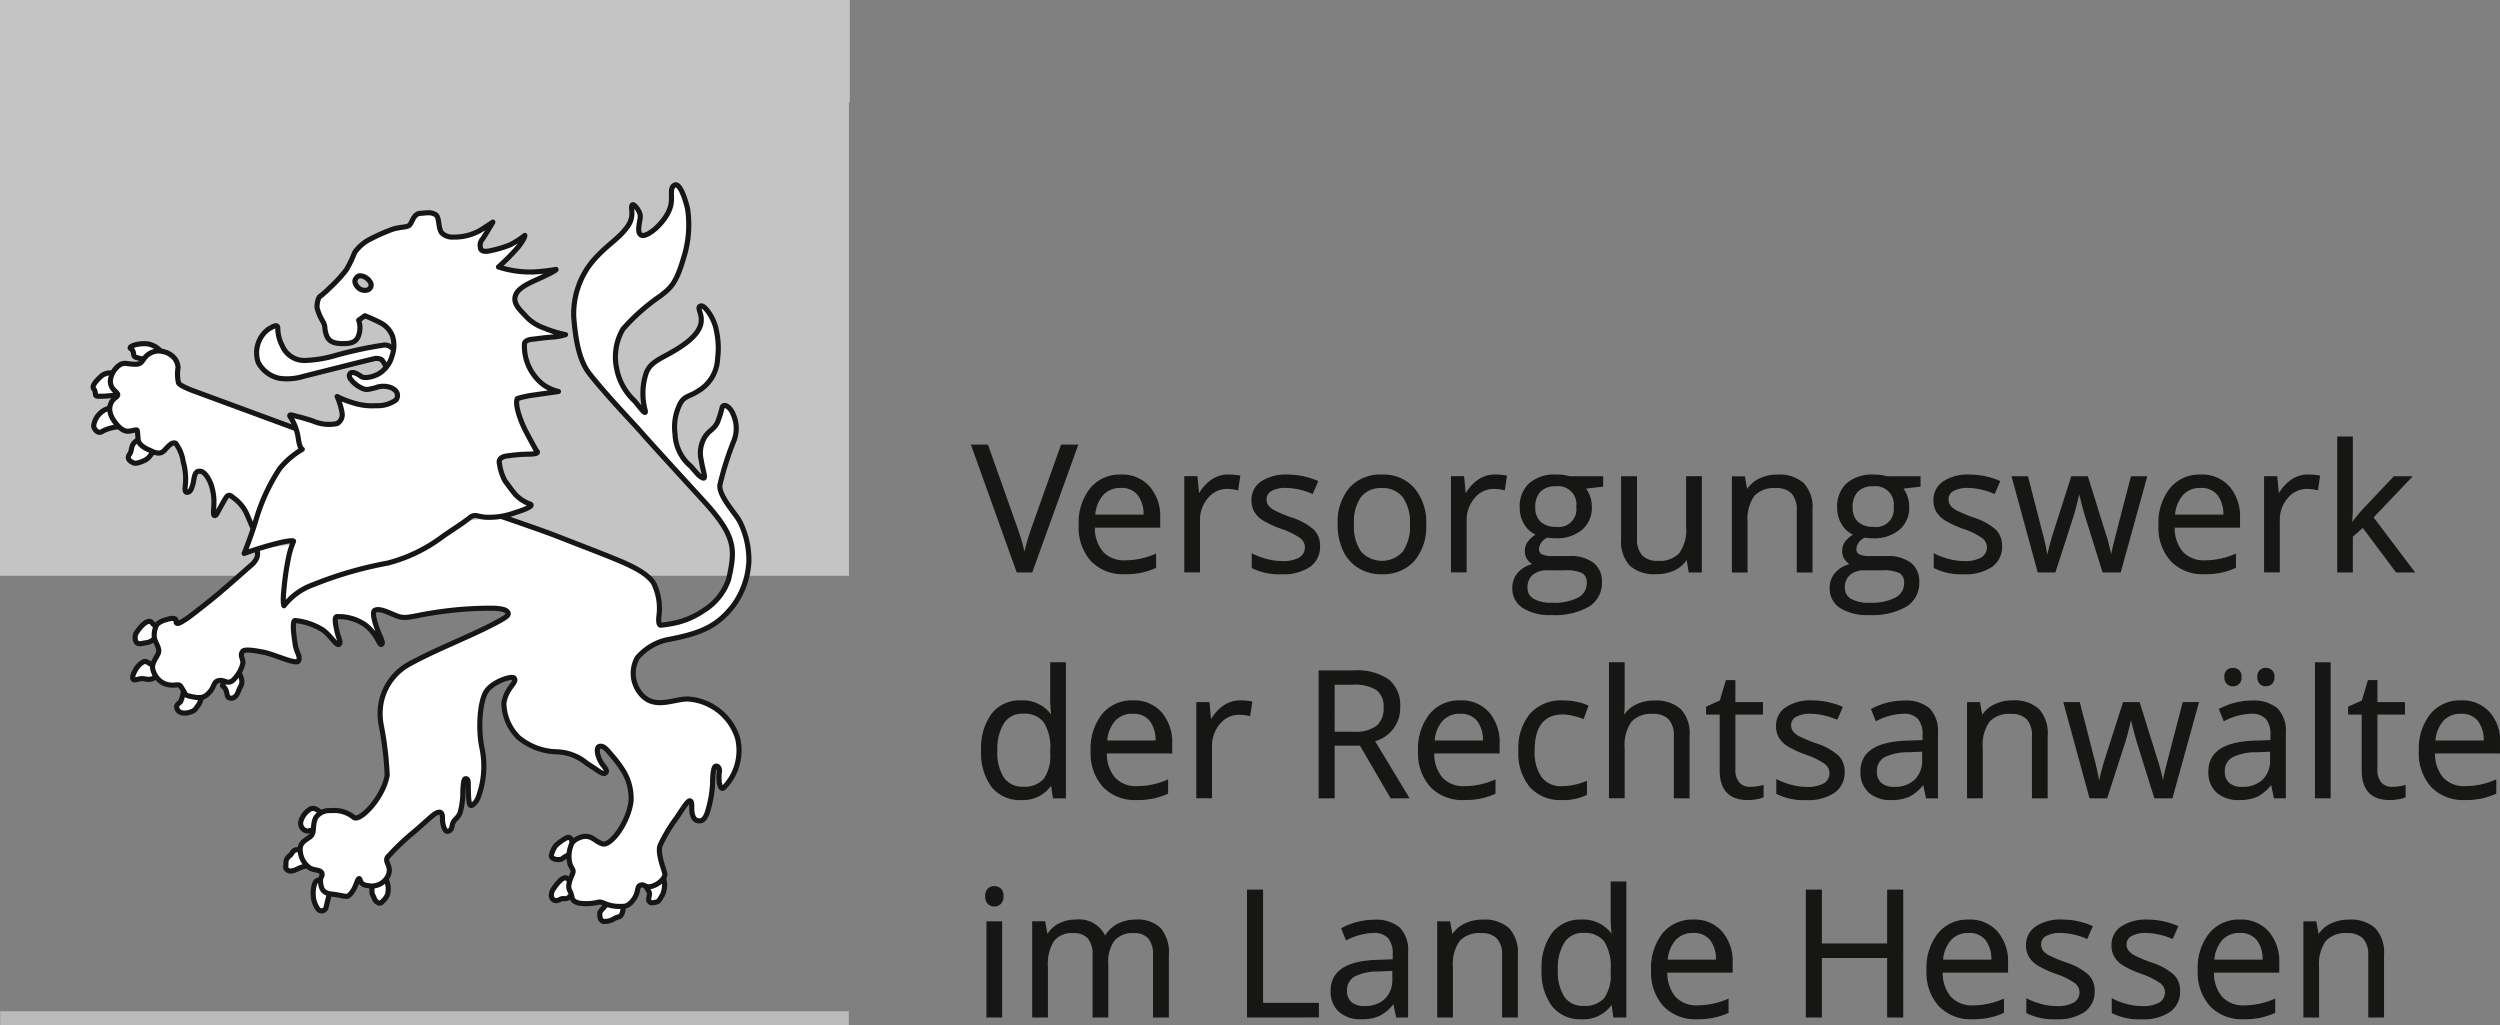
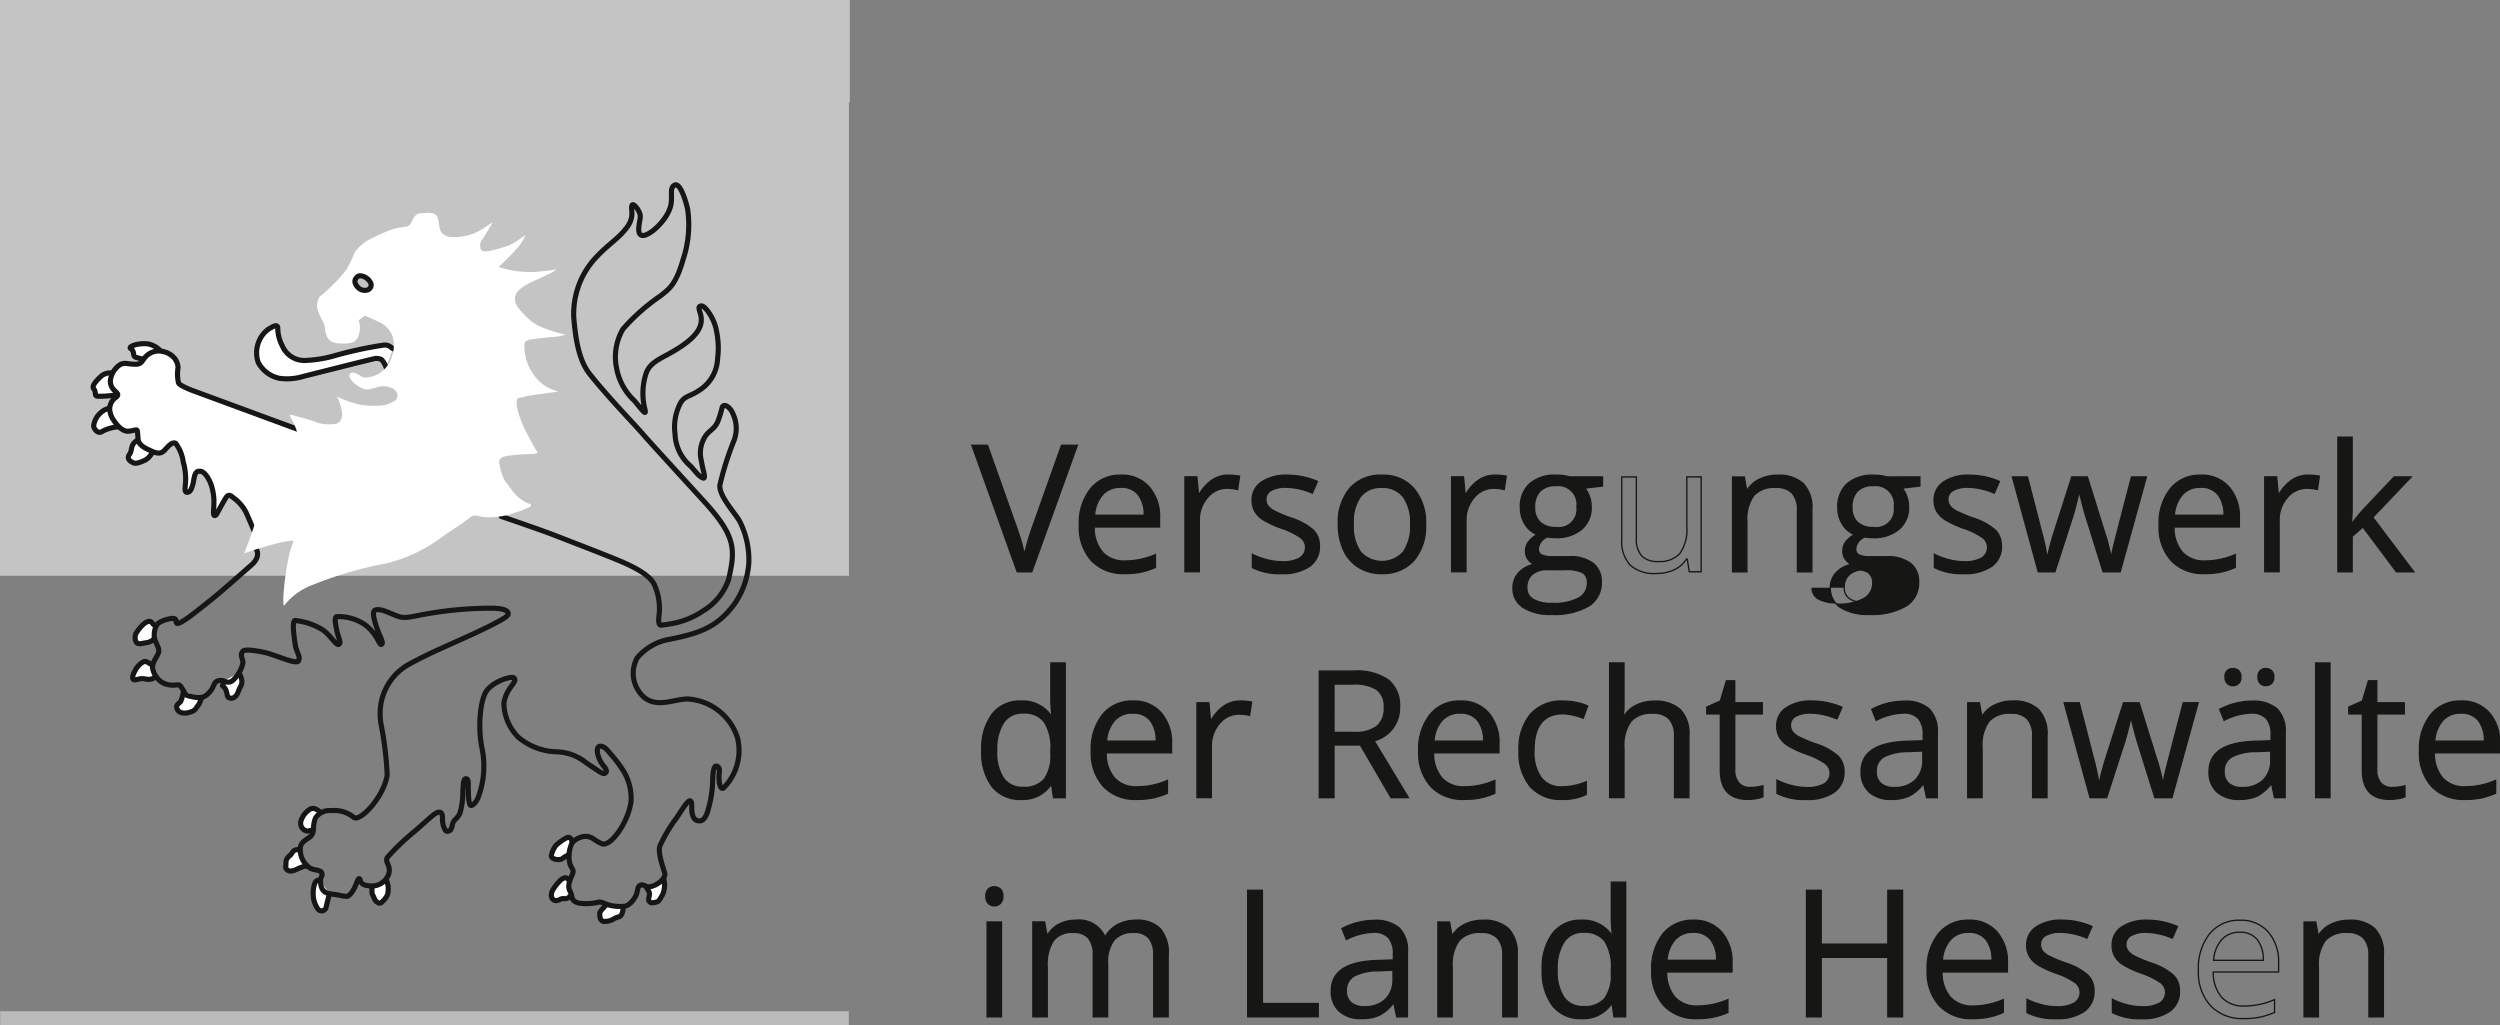
<svg xmlns="http://www.w3.org/2000/svg" width="244.178" height="100.134" viewBox="0 0 244.178 100.134">
  <rect x="0" y="0" width="244.178" height="100.134" fill="#808080" stroke="none" />
  <defs>
    <clipPath id="clip-path">
      <rect id="Rechteck_553" data-name="Rechteck 553" width="244.178" height="90.889" fill="none" />
    </clipPath>
  </defs>
  <g id="Gruppe_2072" data-name="Gruppe 2072" transform="translate(-318)">
    <g id="Gruppe_2028" data-name="Gruppe 2028" transform="translate(318 9.246)">
      <g id="Gruppe_1943" data-name="Gruppe 1943" clip-path="url(#clip-path)">
        <path id="Pfad_2427" data-name="Pfad 2427" d="M266.447,92.963h1.547l-4.455,12.359h-1.42l-4.43-12.359h1.521l2.84,8a22.441,22.441,0,0,1,.778,2.68,22.337,22.337,0,0,1,.795-2.731Z" transform="translate(-162.766 -58.719)" fill="#161615" />
        <path id="Pfad_2428" data-name="Pfad 2428" d="M266.447,92.963h1.547l-4.455,12.359h-1.42l-4.43-12.359h1.521l2.84,8a22.441,22.441,0,0,1,.778,2.68,22.337,22.337,0,0,1,.795-2.731Z" transform="translate(-162.766 -58.719)" fill="none" stroke="#161615" stroke-width="0.132" />
        <path id="Pfad_2429" data-name="Pfad 2429" d="M290.618,110.507a4.257,4.257,0,0,1-3.242-1.251,4.844,4.844,0,0,1-1.188-3.474,5.371,5.371,0,0,1,1.1-3.559,3.665,3.665,0,0,1,2.963-1.319,3.494,3.494,0,0,1,2.756,1.146,4.39,4.39,0,0,1,1.014,3.022v.888h-6.383a3.672,3.672,0,0,0,.824,2.477,2.85,2.85,0,0,0,2.2.845,7.456,7.456,0,0,0,2.959-.626v1.251a7.42,7.42,0,0,1-1.408.461,7.923,7.923,0,0,1-1.6.139m-.38-8.428a2.291,2.291,0,0,0-1.78.727,3.35,3.35,0,0,0-.782,2.012h4.844a3.088,3.088,0,0,0-.592-2.033,2.084,2.084,0,0,0-1.691-.706" transform="translate(-180.767 -63.735)" fill="#161615" />
        <path id="Pfad_2430" data-name="Pfad 2430" d="M290.618,110.507a4.257,4.257,0,0,1-3.242-1.251,4.844,4.844,0,0,1-1.188-3.474,5.371,5.371,0,0,1,1.1-3.559,3.665,3.665,0,0,1,2.963-1.319,3.494,3.494,0,0,1,2.756,1.146,4.39,4.39,0,0,1,1.014,3.022v.888h-6.383a3.672,3.672,0,0,0,.824,2.477,2.85,2.85,0,0,0,2.2.845,7.456,7.456,0,0,0,2.959-.626v1.251a7.42,7.42,0,0,1-1.408.461A7.923,7.923,0,0,1,290.618,110.507Zm-.38-8.428a2.291,2.291,0,0,0-1.78.727,3.35,3.35,0,0,0-.782,2.012h4.844a3.088,3.088,0,0,0-.592-2.033A2.084,2.084,0,0,0,290.237,102.079Z" transform="translate(-180.767 -63.735)" fill="none" stroke="#161615" stroke-width="0.132" />
        <path id="Pfad_2431" data-name="Pfad 2431" d="M318.418,100.9a5.5,5.5,0,0,1,1.107.1l-.194,1.3a4.773,4.773,0,0,0-1.015-.127,2.469,2.469,0,0,0-1.923.913,3.328,3.328,0,0,0-.8,2.274v4.971h-1.4v-9.265h1.158l.161,1.716h.068a4.074,4.074,0,0,1,1.243-1.395,2.8,2.8,0,0,1,1.6-.49" transform="translate(-198.455 -63.735)" fill="#161615" />
        <path id="Pfad_2432" data-name="Pfad 2432" d="M318.418,100.9a5.5,5.5,0,0,1,1.107.1l-.194,1.3a4.773,4.773,0,0,0-1.015-.127,2.469,2.469,0,0,0-1.923.913,3.328,3.328,0,0,0-.8,2.274v4.971h-1.4v-9.265h1.158l.161,1.716h.068a4.074,4.074,0,0,1,1.243-1.395A2.8,2.8,0,0,1,318.418,100.9Z" transform="translate(-198.455 -63.735)" fill="none" stroke="#161615" stroke-width="0.132" />
        <path id="Pfad_2433" data-name="Pfad 2433" d="M338.574,107.81a2.321,2.321,0,0,1-.964,2,4.531,4.531,0,0,1-2.705.7,5.882,5.882,0,0,1-2.874-.583v-1.3a6.953,6.953,0,0,0,1.433.533,5.983,5.983,0,0,0,1.475.194,3.346,3.346,0,0,0,1.691-.351,1.208,1.208,0,0,0,.123-2,7.4,7.4,0,0,0-1.83-.909,9.914,9.914,0,0,1-1.839-.841,2.5,2.5,0,0,1-.811-.816,2.123,2.123,0,0,1-.267-1.09,2.079,2.079,0,0,1,.922-1.788,4.3,4.3,0,0,1,2.528-.655,7.391,7.391,0,0,1,2.925.609l-.5,1.141a6.716,6.716,0,0,0-2.528-.575,2.909,2.909,0,0,0-1.5.313.967.967,0,0,0-.507.862,1.052,1.052,0,0,0,.19.634,1.877,1.877,0,0,0,.613.5,13.637,13.637,0,0,0,1.623.684,6.072,6.072,0,0,1,2.228,1.209,2.133,2.133,0,0,1,.579,1.53" transform="translate(-209.707 -63.734)" fill="#161615" />
        <path id="Pfad_2434" data-name="Pfad 2434" d="M338.574,107.81a2.321,2.321,0,0,1-.964,2,4.531,4.531,0,0,1-2.705.7,5.882,5.882,0,0,1-2.874-.583v-1.3a6.953,6.953,0,0,0,1.433.533,5.983,5.983,0,0,0,1.475.194,3.346,3.346,0,0,0,1.691-.351,1.208,1.208,0,0,0,.123-2,7.4,7.4,0,0,0-1.83-.909,9.914,9.914,0,0,1-1.839-.841,2.5,2.5,0,0,1-.811-.816,2.123,2.123,0,0,1-.267-1.09,2.079,2.079,0,0,1,.922-1.788,4.3,4.3,0,0,1,2.528-.655,7.391,7.391,0,0,1,2.925.609l-.5,1.141a6.716,6.716,0,0,0-2.528-.575,2.909,2.909,0,0,0-1.5.313.967.967,0,0,0-.507.862,1.052,1.052,0,0,0,.19.634,1.877,1.877,0,0,0,.613.5,13.637,13.637,0,0,0,1.623.684,6.072,6.072,0,0,1,2.228,1.209A2.133,2.133,0,0,1,338.574,107.81Z" transform="translate(-209.707 -63.734)" fill="none" stroke="#161615" stroke-width="0.132" />
        <path id="Pfad_2435" data-name="Pfad 2435" d="M363.382,105.7a5.11,5.11,0,0,1-1.142,3.538,4.018,4.018,0,0,1-3.153,1.272,4.179,4.179,0,0,1-2.207-.583,3.851,3.851,0,0,1-1.488-1.674,5.832,5.832,0,0,1-.524-2.553A5.1,5.1,0,0,1,356,102.168a4.007,4.007,0,0,1,3.145-1.264,3.919,3.919,0,0,1,3.09,1.293,5.09,5.09,0,0,1,1.146,3.5m-7.059,0a4.4,4.4,0,0,0,.71,2.705,2.818,2.818,0,0,0,4.18,0,4.375,4.375,0,0,0,.715-2.709,4.3,4.3,0,0,0-.715-2.684,2.51,2.51,0,0,0-2.109-.917,2.47,2.47,0,0,0-2.08.9,4.353,4.353,0,0,0-.7,2.7" transform="translate(-224.149 -63.735)" fill="#161615" />
        <path id="Pfad_2436" data-name="Pfad 2436" d="M363.382,105.7a5.11,5.11,0,0,1-1.142,3.538,4.018,4.018,0,0,1-3.153,1.272,4.179,4.179,0,0,1-2.207-.583,3.851,3.851,0,0,1-1.488-1.674,5.832,5.832,0,0,1-.524-2.553A5.1,5.1,0,0,1,356,102.168a4.007,4.007,0,0,1,3.145-1.264,3.919,3.919,0,0,1,3.09,1.293A5.09,5.09,0,0,1,363.382,105.7Zm-7.059,0a4.4,4.4,0,0,0,.71,2.705,2.818,2.818,0,0,0,4.18,0,4.375,4.375,0,0,0,.715-2.709,4.3,4.3,0,0,0-.715-2.684,2.51,2.51,0,0,0-2.109-.917,2.47,2.47,0,0,0-2.08.9A4.353,4.353,0,0,0,356.323,105.7Z" transform="translate(-224.149 -63.735)" fill="none" stroke="#161615" stroke-width="0.132" />
        <path id="Pfad_2437" data-name="Pfad 2437" d="M389.119,100.9a5.508,5.508,0,0,1,1.107.1l-.194,1.3a4.776,4.776,0,0,0-1.014-.127,2.47,2.47,0,0,0-1.924.913,3.33,3.33,0,0,0-.8,2.274v4.971h-1.4v-9.265h1.158l.161,1.716h.068a4.078,4.078,0,0,1,1.242-1.395,2.8,2.8,0,0,1,1.6-.49" transform="translate(-243.112 -63.735)" fill="#161615" />
        <path id="Pfad_2438" data-name="Pfad 2438" d="M389.119,100.9a5.508,5.508,0,0,1,1.107.1l-.194,1.3a4.776,4.776,0,0,0-1.014-.127,2.47,2.47,0,0,0-1.924.913,3.33,3.33,0,0,0-.8,2.274v4.971h-1.4v-9.265h1.158l.161,1.716h.068a4.078,4.078,0,0,1,1.242-1.395A2.8,2.8,0,0,1,389.119,100.9Z" transform="translate(-243.112 -63.735)" fill="none" stroke="#161615" stroke-width="0.132" />
        <path id="Pfad_2439" data-name="Pfad 2439" d="M409.91,101.073v.887l-1.716.2a3.013,3.013,0,0,1,.609,1.851,2.738,2.738,0,0,1-.93,2.173,3.751,3.751,0,0,1-2.553.812,4.267,4.267,0,0,1-.778-.067,1.381,1.381,0,0,0-.9,1.192.606.606,0,0,0,.313.562,2.284,2.284,0,0,0,1.073.182h1.64a3.673,3.673,0,0,1,2.312.634,2.2,2.2,0,0,1,.807,1.843,2.631,2.631,0,0,1-1.234,2.346,6.609,6.609,0,0,1-3.6.807,4.918,4.918,0,0,1-2.8-.676,2.183,2.183,0,0,1-.985-1.91,2.145,2.145,0,0,1,.541-1.462,2.752,2.752,0,0,1,1.522-.837,1.473,1.473,0,0,1-.6-.5,1.323,1.323,0,0,1-.241-.786,1.49,1.49,0,0,1,.271-.887,2.84,2.84,0,0,1,.854-.736,2.5,2.5,0,0,1-1.171-1.006,2.958,2.958,0,0,1-.452-1.623,3,3,0,0,1,.913-2.346,3.728,3.728,0,0,1,2.587-.824,4.7,4.7,0,0,1,1.31.169Zm-7.388,10.821a1.257,1.257,0,0,0,.634,1.141,3.5,3.5,0,0,0,1.817.389,5.071,5.071,0,0,0,2.616-.529,1.618,1.618,0,0,0,.85-1.433,1.134,1.134,0,0,0-.465-1.044,3.61,3.61,0,0,0-1.75-.292h-1.682a2.216,2.216,0,0,0-1.488.457,1.631,1.631,0,0,0-.532,1.31m.761-7.854a1.885,1.885,0,0,0,.55,1.471,2.193,2.193,0,0,0,1.53.5,1.79,1.79,0,0,0,2.054-2,1.842,1.842,0,0,0-2.079-2.088,2.06,2.06,0,0,0-1.522.532,2.145,2.145,0,0,0-.533,1.581" transform="translate(-253.393 -63.735)" fill="#161615" />
        <path id="Pfad_2440" data-name="Pfad 2440" d="M409.91,101.073v.887l-1.716.2a3.013,3.013,0,0,1,.609,1.851,2.738,2.738,0,0,1-.93,2.173,3.751,3.751,0,0,1-2.553.812,4.267,4.267,0,0,1-.778-.067,1.381,1.381,0,0,0-.9,1.192.606.606,0,0,0,.313.562,2.284,2.284,0,0,0,1.073.182h1.64a3.673,3.673,0,0,1,2.312.634,2.2,2.2,0,0,1,.807,1.843,2.631,2.631,0,0,1-1.234,2.346,6.609,6.609,0,0,1-3.6.807,4.918,4.918,0,0,1-2.8-.676,2.183,2.183,0,0,1-.985-1.91,2.145,2.145,0,0,1,.541-1.462,2.752,2.752,0,0,1,1.522-.837,1.473,1.473,0,0,1-.6-.5,1.323,1.323,0,0,1-.241-.786,1.49,1.49,0,0,1,.271-.887,2.84,2.84,0,0,1,.854-.736,2.5,2.5,0,0,1-1.171-1.006,2.958,2.958,0,0,1-.452-1.623,3,3,0,0,1,.913-2.346,3.728,3.728,0,0,1,2.587-.824,4.7,4.7,0,0,1,1.31.169Zm-7.388,10.821a1.257,1.257,0,0,0,.634,1.141,3.5,3.5,0,0,0,1.817.389,5.071,5.071,0,0,0,2.616-.529,1.618,1.618,0,0,0,.85-1.433,1.134,1.134,0,0,0-.465-1.044,3.61,3.61,0,0,0-1.75-.292h-1.682a2.216,2.216,0,0,0-1.488.457A1.631,1.631,0,0,0,402.522,111.894Zm.761-7.854a1.885,1.885,0,0,0,.55,1.471,2.193,2.193,0,0,0,1.53.5,1.79,1.79,0,0,0,2.054-2,1.842,1.842,0,0,0-2.079-2.088,2.06,2.06,0,0,0-1.522.532A2.145,2.145,0,0,0,403.282,104.04Z" transform="translate(-253.393 -63.735)" fill="none" stroke="#161615" stroke-width="0.132" />
-         <path id="Pfad_2441" data-name="Pfad 2441" d="M431.441,101.363v6.011a2.419,2.419,0,0,0,.516,1.691,2.1,2.1,0,0,0,1.615.558,2.634,2.634,0,0,0,2.126-.795,4.009,4.009,0,0,0,.672-2.6v-4.869h1.4v9.265h-1.158l-.2-1.242h-.076a2.8,2.8,0,0,1-1.2,1.048,4.025,4.025,0,0,1-1.746.363,3.54,3.54,0,0,1-2.532-.8,3.417,3.417,0,0,1-.841-2.57v-6.061Z" transform="translate(-271.617 -64.025)" fill="#161615" />
        <path id="Pfad_2442" data-name="Pfad 2442" d="M431.441,101.363v6.011a2.419,2.419,0,0,0,.516,1.691,2.1,2.1,0,0,0,1.615.558,2.634,2.634,0,0,0,2.126-.795,4.009,4.009,0,0,0,.672-2.6v-4.869h1.4v9.265h-1.158l-.2-1.242h-.076a2.8,2.8,0,0,1-1.2,1.048,4.025,4.025,0,0,1-1.746.363,3.54,3.54,0,0,1-2.532-.8,3.417,3.417,0,0,1-.841-2.57v-6.061Z" transform="translate(-271.617 -64.025)" fill="none" stroke="#161615" stroke-width="0.132" />
        <path id="Pfad_2443" data-name="Pfad 2443" d="M465.718,110.338v-5.994a2.421,2.421,0,0,0-.515-1.691,2.1,2.1,0,0,0-1.615-.558,2.662,2.662,0,0,0-2.13.786,3.969,3.969,0,0,0-.676,2.6v4.861h-1.4v-9.265h1.142l.228,1.268h.067a2.866,2.866,0,0,1,1.209-1.061,3.925,3.925,0,0,1,1.733-.376,3.52,3.52,0,0,1,2.519.807,3.436,3.436,0,0,1,.845,2.583v6.044Z" transform="translate(-290.16 -63.735)" fill="#161615" />
        <path id="Pfad_2444" data-name="Pfad 2444" d="M465.718,110.338v-5.994a2.421,2.421,0,0,0-.515-1.691,2.1,2.1,0,0,0-1.615-.558,2.662,2.662,0,0,0-2.13.786,3.969,3.969,0,0,0-.676,2.6v4.861h-1.4v-9.265h1.142l.228,1.268h.067a2.866,2.866,0,0,1,1.209-1.061,3.925,3.925,0,0,1,1.733-.376,3.52,3.52,0,0,1,2.519.807,3.436,3.436,0,0,1,.845,2.583v6.044Z" transform="translate(-290.16 -63.735)" fill="none" stroke="#161615" stroke-width="0.132" />
-         <path id="Pfad_2445" data-name="Pfad 2445" d="M494.058,101.073v.887l-1.716.2a3.015,3.015,0,0,1,.609,1.851,2.739,2.739,0,0,1-.93,2.173,3.751,3.751,0,0,1-2.553.812,4.266,4.266,0,0,1-.778-.067,1.381,1.381,0,0,0-.9,1.192.606.606,0,0,0,.313.562,2.283,2.283,0,0,0,1.073.182h1.64a3.673,3.673,0,0,1,2.312.634,2.2,2.2,0,0,1,.807,1.843,2.631,2.631,0,0,1-1.234,2.346,6.61,6.61,0,0,1-3.6.807,4.92,4.92,0,0,1-2.8-.676,2.183,2.183,0,0,1-.985-1.91,2.145,2.145,0,0,1,.541-1.462,2.753,2.753,0,0,1,1.522-.837,1.47,1.47,0,0,1-.6-.5,1.321,1.321,0,0,1-.241-.786,1.492,1.492,0,0,1,.27-.887,2.846,2.846,0,0,1,.854-.736A2.5,2.5,0,0,1,486.5,105.7a2.958,2.958,0,0,1-.452-1.623,3,3,0,0,1,.913-2.346,3.728,3.728,0,0,1,2.587-.824,4.7,4.7,0,0,1,1.31.169Zm-7.388,10.821a1.258,1.258,0,0,0,.634,1.141,3.5,3.5,0,0,0,1.818.389,5.071,5.071,0,0,0,2.616-.529,1.618,1.618,0,0,0,.85-1.433,1.134,1.134,0,0,0-.465-1.044,3.609,3.609,0,0,0-1.75-.292H488.69a2.216,2.216,0,0,0-1.488.457,1.63,1.63,0,0,0-.532,1.31m.761-7.854a1.886,1.886,0,0,0,.549,1.471,2.194,2.194,0,0,0,1.531.5,1.79,1.79,0,0,0,2.054-2,1.842,1.842,0,0,0-2.08-2.088,2.06,2.06,0,0,0-1.522.532,2.145,2.145,0,0,0-.532,1.581" transform="translate(-306.544 -63.735)" fill="#161615" />
+         <path id="Pfad_2445" data-name="Pfad 2445" d="M494.058,101.073v.887l-1.716.2a3.015,3.015,0,0,1,.609,1.851,2.739,2.739,0,0,1-.93,2.173,3.751,3.751,0,0,1-2.553.812,4.266,4.266,0,0,1-.778-.067,1.381,1.381,0,0,0-.9,1.192.606.606,0,0,0,.313.562,2.283,2.283,0,0,0,1.073.182h1.64a3.673,3.673,0,0,1,2.312.634,2.2,2.2,0,0,1,.807,1.843,2.631,2.631,0,0,1-1.234,2.346,6.61,6.61,0,0,1-3.6.807,4.92,4.92,0,0,1-2.8-.676,2.183,2.183,0,0,1-.985-1.91,2.145,2.145,0,0,1,.541-1.462,2.753,2.753,0,0,1,1.522-.837,1.47,1.47,0,0,1-.6-.5,1.321,1.321,0,0,1-.241-.786,1.492,1.492,0,0,1,.27-.887,2.846,2.846,0,0,1,.854-.736A2.5,2.5,0,0,1,486.5,105.7a2.958,2.958,0,0,1-.452-1.623,3,3,0,0,1,.913-2.346,3.728,3.728,0,0,1,2.587-.824,4.7,4.7,0,0,1,1.31.169m-7.388,10.821a1.258,1.258,0,0,0,.634,1.141,3.5,3.5,0,0,0,1.818.389,5.071,5.071,0,0,0,2.616-.529,1.618,1.618,0,0,0,.85-1.433,1.134,1.134,0,0,0-.465-1.044,3.609,3.609,0,0,0-1.75-.292H488.69a2.216,2.216,0,0,0-1.488.457,1.63,1.63,0,0,0-.532,1.31m.761-7.854a1.886,1.886,0,0,0,.549,1.471,2.194,2.194,0,0,0,1.531.5,1.79,1.79,0,0,0,2.054-2,1.842,1.842,0,0,0-2.08-2.088,2.06,2.06,0,0,0-1.522.532,2.145,2.145,0,0,0-.532,1.581" transform="translate(-306.544 -63.735)" fill="#161615" />
        <path id="Pfad_2446" data-name="Pfad 2446" d="M494.058,101.073v.887l-1.716.2a3.015,3.015,0,0,1,.609,1.851,2.739,2.739,0,0,1-.93,2.173,3.751,3.751,0,0,1-2.553.812,4.266,4.266,0,0,1-.778-.067,1.381,1.381,0,0,0-.9,1.192.606.606,0,0,0,.313.562,2.283,2.283,0,0,0,1.073.182h1.64a3.673,3.673,0,0,1,2.312.634,2.2,2.2,0,0,1,.807,1.843,2.631,2.631,0,0,1-1.234,2.346,6.61,6.61,0,0,1-3.6.807,4.92,4.92,0,0,1-2.8-.676,2.183,2.183,0,0,1-.985-1.91,2.145,2.145,0,0,1,.541-1.462,2.753,2.753,0,0,1,1.522-.837,1.47,1.47,0,0,1-.6-.5,1.321,1.321,0,0,1-.241-.786,1.492,1.492,0,0,1,.27-.887,2.846,2.846,0,0,1,.854-.736A2.5,2.5,0,0,1,486.5,105.7a2.958,2.958,0,0,1-.452-1.623,3,3,0,0,1,.913-2.346,3.728,3.728,0,0,1,2.587-.824,4.7,4.7,0,0,1,1.31.169Zm-7.388,10.821a1.258,1.258,0,0,0,.634,1.141,3.5,3.5,0,0,0,1.818.389,5.071,5.071,0,0,0,2.616-.529,1.618,1.618,0,0,0,.85-1.433,1.134,1.134,0,0,0-.465-1.044,3.609,3.609,0,0,0-1.75-.292H488.69a2.216,2.216,0,0,0-1.488.457A1.63,1.63,0,0,0,486.67,111.894Zm.761-7.854a1.886,1.886,0,0,0,.549,1.471,2.194,2.194,0,0,0,1.531.5,1.79,1.79,0,0,0,2.054-2,1.842,1.842,0,0,0-2.08-2.088,2.06,2.06,0,0,0-1.522.532A2.145,2.145,0,0,0,487.43,104.04Z" transform="translate(-306.544 -63.735)" fill="none" stroke="#161615" stroke-width="0.132" />
        <path id="Pfad_2447" data-name="Pfad 2447" d="M519.407,107.81a2.321,2.321,0,0,1-.964,2,4.53,4.53,0,0,1-2.705.7,5.882,5.882,0,0,1-2.874-.583v-1.3a6.962,6.962,0,0,0,1.433.533,5.984,5.984,0,0,0,1.475.194,3.345,3.345,0,0,0,1.691-.351,1.208,1.208,0,0,0,.122-2,7.382,7.382,0,0,0-1.83-.909,9.943,9.943,0,0,1-1.839-.841,2.519,2.519,0,0,1-.812-.816,2.13,2.13,0,0,1-.266-1.09,2.079,2.079,0,0,1,.922-1.788,4.3,4.3,0,0,1,2.528-.655,7.393,7.393,0,0,1,2.925.609l-.5,1.141a6.717,6.717,0,0,0-2.528-.575,2.908,2.908,0,0,0-1.5.313.967.967,0,0,0-.507.862,1.049,1.049,0,0,0,.19.634,1.875,1.875,0,0,0,.613.5,13.662,13.662,0,0,0,1.623.684,6.072,6.072,0,0,1,2.227,1.209,2.133,2.133,0,0,1,.579,1.53" transform="translate(-323.928 -63.734)" fill="#161615" />
        <path id="Pfad_2448" data-name="Pfad 2448" d="M519.407,107.81a2.321,2.321,0,0,1-.964,2,4.53,4.53,0,0,1-2.705.7,5.882,5.882,0,0,1-2.874-.583v-1.3a6.962,6.962,0,0,0,1.433.533,5.984,5.984,0,0,0,1.475.194,3.345,3.345,0,0,0,1.691-.351,1.208,1.208,0,0,0,.122-2,7.382,7.382,0,0,0-1.83-.909,9.943,9.943,0,0,1-1.839-.841,2.519,2.519,0,0,1-.812-.816,2.13,2.13,0,0,1-.266-1.09,2.079,2.079,0,0,1,.922-1.788,4.3,4.3,0,0,1,2.528-.655,7.393,7.393,0,0,1,2.925.609l-.5,1.141a6.717,6.717,0,0,0-2.528-.575,2.908,2.908,0,0,0-1.5.313.967.967,0,0,0-.507.862,1.049,1.049,0,0,0,.19.634,1.875,1.875,0,0,0,.613.5,13.662,13.662,0,0,0,1.623.684,6.072,6.072,0,0,1,2.227,1.209A2.133,2.133,0,0,1,519.407,107.81Z" transform="translate(-323.928 -63.734)" fill="none" stroke="#161615" stroke-width="0.132" />
        <path id="Pfad_2449" data-name="Pfad 2449" d="M542.45,110.628l-1.7-5.436q-.161-.5-.6-2.266h-.068q-.338,1.48-.592,2.283l-1.75,5.419h-1.623l-2.528-9.265h1.471q.9,3.492,1.365,5.317a21.407,21.407,0,0,1,.537,2.46h.068q.093-.482.3-1.247t.359-1.213l1.7-5.317h1.522l1.657,5.317a17.929,17.929,0,0,1,.642,2.443h.068a8.986,8.986,0,0,1,.182-.938q.148-.634,1.763-6.822h1.454l-2.562,9.265Z" transform="translate(-337.036 -64.025)" fill="#161615" />
        <path id="Pfad_2450" data-name="Pfad 2450" d="M542.45,110.628l-1.7-5.436q-.161-.5-.6-2.266h-.068q-.338,1.48-.592,2.283l-1.75,5.419h-1.623l-2.528-9.265h1.471q.9,3.492,1.365,5.317a21.407,21.407,0,0,1,.537,2.46h.068q.093-.482.3-1.247t.359-1.213l1.7-5.317h1.522l1.657,5.317a17.929,17.929,0,0,1,.642,2.443h.068a8.986,8.986,0,0,1,.182-.938q.148-.634,1.763-6.822h1.454l-2.562,9.265Z" transform="translate(-337.036 -64.025)" fill="none" stroke="#161615" stroke-width="0.132" />
        <path id="Pfad_2451" data-name="Pfad 2451" d="M576.925,110.507a4.257,4.257,0,0,1-3.242-1.251,4.842,4.842,0,0,1-1.188-3.474,5.373,5.373,0,0,1,1.1-3.559,3.665,3.665,0,0,1,2.963-1.319,3.494,3.494,0,0,1,2.756,1.146,4.39,4.39,0,0,1,1.015,3.022v.888h-6.382a3.672,3.672,0,0,0,.824,2.477,2.851,2.851,0,0,0,2.2.845,7.458,7.458,0,0,0,2.959-.626v1.251a7.431,7.431,0,0,1-1.407.461,7.924,7.924,0,0,1-1.6.139m-.38-8.428a2.291,2.291,0,0,0-1.78.727,3.35,3.35,0,0,0-.782,2.012h4.844a3.086,3.086,0,0,0-.592-2.033,2.084,2.084,0,0,0-1.691-.706" transform="translate(-361.609 -63.735)" fill="#161615" />
        <path id="Pfad_2452" data-name="Pfad 2452" d="M576.925,110.507a4.257,4.257,0,0,1-3.242-1.251,4.842,4.842,0,0,1-1.188-3.474,5.373,5.373,0,0,1,1.1-3.559,3.665,3.665,0,0,1,2.963-1.319,3.494,3.494,0,0,1,2.756,1.146,4.39,4.39,0,0,1,1.015,3.022v.888h-6.382a3.672,3.672,0,0,0,.824,2.477,2.851,2.851,0,0,0,2.2.845,7.458,7.458,0,0,0,2.959-.626v1.251a7.431,7.431,0,0,1-1.407.461A7.924,7.924,0,0,1,576.925,110.507Zm-.38-8.428a2.291,2.291,0,0,0-1.78.727,3.35,3.35,0,0,0-.782,2.012h4.844a3.086,3.086,0,0,0-.592-2.033A2.084,2.084,0,0,0,576.544,102.079Z" transform="translate(-361.609 -63.735)" fill="none" stroke="#161615" stroke-width="0.132" />
        <path id="Pfad_2453" data-name="Pfad 2453" d="M604.724,100.9a5.5,5.5,0,0,1,1.107.1l-.194,1.3a4.773,4.773,0,0,0-1.014-.127,2.471,2.471,0,0,0-1.924.913,3.33,3.33,0,0,0-.8,2.274v4.971h-1.4v-9.265h1.158l.161,1.716h.068a4.074,4.074,0,0,1,1.243-1.395,2.8,2.8,0,0,1,1.6-.49" transform="translate(-379.296 -63.735)" fill="#161615" />
        <path id="Pfad_2454" data-name="Pfad 2454" d="M604.724,100.9a5.5,5.5,0,0,1,1.107.1l-.194,1.3a4.773,4.773,0,0,0-1.014-.127,2.471,2.471,0,0,0-1.924.913,3.33,3.33,0,0,0-.8,2.274v4.971h-1.4v-9.265h1.158l.161,1.716h.068a4.074,4.074,0,0,1,1.243-1.395A2.8,2.8,0,0,1,604.724,100.9Z" transform="translate(-379.296 -63.735)" fill="none" stroke="#161615" stroke-width="0.132" />
        <path id="Pfad_2455" data-name="Pfad 2455" d="M621.3,99.217a16.547,16.547,0,0,1,1.107-1.353l2.992-3.17h1.665l-3.753,3.948,4.016,5.318h-1.7l-3.271-4.379-1.057.913v3.466h-1.386V90.806H621.3V97.78q0,.465-.068,1.437Z" transform="translate(-391.564 -57.356)" fill="#161615" />
        <path id="Pfad_2456" data-name="Pfad 2456" d="M621.3,99.217a16.547,16.547,0,0,1,1.107-1.353l2.992-3.17h1.665l-3.753,3.948,4.016,5.318h-1.7l-3.271-4.379-1.057.913v3.466h-1.386V90.806H621.3V97.78q0,.465-.068,1.437Z" transform="translate(-391.564 -57.356)" fill="none" stroke="#161615" stroke-width="0.132" />
        <path id="Pfad_2457" data-name="Pfad 2457" d="M267.15,162.594h-.076a3.3,3.3,0,0,1-2.908,1.412,3.44,3.44,0,0,1-2.828-1.243,5.468,5.468,0,0,1-1.01-3.533,5.563,5.563,0,0,1,1.014-3.559,3.414,3.414,0,0,1,2.823-1.268,3.37,3.37,0,0,1,2.891,1.369h.11l-.059-.668-.034-.651v-3.77h1.4v13.154h-1.141Zm-2.807.237a2.555,2.555,0,0,0,2.084-.782,3.951,3.951,0,0,0,.647-2.523v-.3a4.651,4.651,0,0,0-.655-2.811,2.488,2.488,0,0,0-2.092-.841,2.148,2.148,0,0,0-1.889.959,4.771,4.771,0,0,0-.655,2.71,4.573,4.573,0,0,0,.651,2.679,2.2,2.2,0,0,0,1.911.9" transform="translate(-164.433 -95.177)" fill="#161615" />
        <path id="Pfad_2458" data-name="Pfad 2458" d="M267.15,162.594h-.076a3.3,3.3,0,0,1-2.908,1.412,3.44,3.44,0,0,1-2.828-1.243,5.468,5.468,0,0,1-1.01-3.533,5.563,5.563,0,0,1,1.014-3.559,3.414,3.414,0,0,1,2.823-1.268,3.37,3.37,0,0,1,2.891,1.369h.11l-.059-.668-.034-.651v-3.77h1.4v13.154h-1.141Zm-2.807.237a2.555,2.555,0,0,0,2.084-.782,3.951,3.951,0,0,0,.647-2.523v-.3a4.651,4.651,0,0,0-.655-2.811,2.488,2.488,0,0,0-2.092-.841,2.148,2.148,0,0,0-1.889.959,4.771,4.771,0,0,0-.655,2.71,4.573,4.573,0,0,0,.651,2.679A2.2,2.2,0,0,0,264.344,162.831Z" transform="translate(-164.433 -95.177)" fill="none" stroke="#161615" stroke-width="0.132" />
        <path id="Pfad_2459" data-name="Pfad 2459" d="M293.795,170.384a4.257,4.257,0,0,1-3.242-1.251,4.842,4.842,0,0,1-1.188-3.474,5.373,5.373,0,0,1,1.1-3.559,3.664,3.664,0,0,1,2.963-1.319,3.494,3.494,0,0,1,2.756,1.146,4.39,4.39,0,0,1,1.014,3.022v.888h-6.382a3.672,3.672,0,0,0,.824,2.477,2.851,2.851,0,0,0,2.2.845,7.458,7.458,0,0,0,2.959-.626v1.251a7.431,7.431,0,0,1-1.408.461,7.923,7.923,0,0,1-1.6.139m-.38-8.428a2.291,2.291,0,0,0-1.78.727,3.351,3.351,0,0,0-.782,2.012H295.7a3.086,3.086,0,0,0-.592-2.033,2.083,2.083,0,0,0-1.691-.706" transform="translate(-182.774 -101.555)" fill="#161615" />
        <path id="Pfad_2460" data-name="Pfad 2460" d="M293.795,170.384a4.257,4.257,0,0,1-3.242-1.251,4.842,4.842,0,0,1-1.188-3.474,5.373,5.373,0,0,1,1.1-3.559,3.664,3.664,0,0,1,2.963-1.319,3.494,3.494,0,0,1,2.756,1.146,4.39,4.39,0,0,1,1.014,3.022v.888h-6.382a3.672,3.672,0,0,0,.824,2.477,2.851,2.851,0,0,0,2.2.845,7.458,7.458,0,0,0,2.959-.626v1.251a7.431,7.431,0,0,1-1.408.461A7.923,7.923,0,0,1,293.795,170.384Zm-.38-8.428a2.291,2.291,0,0,0-1.78.727,3.351,3.351,0,0,0-.782,2.012H295.7a3.086,3.086,0,0,0-.592-2.033A2.083,2.083,0,0,0,293.414,161.956Z" transform="translate(-182.774 -101.555)" fill="none" stroke="#161615" stroke-width="0.132" />
        <path id="Pfad_2461" data-name="Pfad 2461" d="M321.594,160.781a5.509,5.509,0,0,1,1.108.1l-.194,1.3a4.77,4.77,0,0,0-1.014-.127,2.47,2.47,0,0,0-1.923.913,3.328,3.328,0,0,0-.8,2.274v4.971h-1.4V160.95h1.159l.16,1.716h.068A4.078,4.078,0,0,1,320,161.271a2.8,2.8,0,0,1,1.6-.49" transform="translate(-200.461 -101.555)" fill="#161615" />
        <path id="Pfad_2462" data-name="Pfad 2462" d="M321.594,160.781a5.509,5.509,0,0,1,1.108.1l-.194,1.3a4.77,4.77,0,0,0-1.014-.127,2.47,2.47,0,0,0-1.923.913,3.328,3.328,0,0,0-.8,2.274v4.971h-1.4V160.95h1.159l.16,1.716h.068A4.078,4.078,0,0,1,320,161.271,2.8,2.8,0,0,1,321.594,160.781Z" transform="translate(-200.461 -101.555)" fill="none" stroke="#161615" stroke-width="0.132" />
        <path id="Pfad_2463" data-name="Pfad 2463" d="M351.243,160.061v5.14h-1.437V152.841h3.39a5.334,5.334,0,0,1,3.361.871,3.157,3.157,0,0,1,1.086,2.62,3.282,3.282,0,0,1-2.486,3.314l3.356,5.554h-1.7l-2.993-5.14Zm0-1.234h1.97a3.4,3.4,0,0,0,2.232-.6,2.249,2.249,0,0,0,.71-1.813,2.063,2.063,0,0,0-.723-1.767,3.916,3.916,0,0,0-2.32-.541h-1.868Z" transform="translate(-220.951 -96.54)" fill="#161615" />
        <path id="Pfad_2464" data-name="Pfad 2464" d="M351.243,160.061v5.14h-1.437V152.841h3.39a5.334,5.334,0,0,1,3.361.871,3.157,3.157,0,0,1,1.086,2.62,3.282,3.282,0,0,1-2.486,3.314l3.356,5.554h-1.7l-2.993-5.14Zm0-1.234h1.97a3.4,3.4,0,0,0,2.232-.6,2.249,2.249,0,0,0,.71-1.813,2.063,2.063,0,0,0-.723-1.767,3.916,3.916,0,0,0-2.32-.541h-1.868Z" transform="translate(-220.951 -96.54)" fill="none" stroke="#161615" stroke-width="0.132" />
        <path id="Pfad_2465" data-name="Pfad 2465" d="M380.611,170.384a4.257,4.257,0,0,1-3.242-1.251,4.844,4.844,0,0,1-1.188-3.474,5.372,5.372,0,0,1,1.1-3.559,3.664,3.664,0,0,1,2.963-1.319A3.494,3.494,0,0,1,383,161.927a4.39,4.39,0,0,1,1.014,3.022v.888h-6.383a3.672,3.672,0,0,0,.824,2.477,2.851,2.851,0,0,0,2.2.845,7.457,7.457,0,0,0,2.959-.626v1.251a7.423,7.423,0,0,1-1.408.461,7.923,7.923,0,0,1-1.6.139m-.38-8.428a2.291,2.291,0,0,0-1.78.727,3.35,3.35,0,0,0-.782,2.012h4.844a3.088,3.088,0,0,0-.592-2.033,2.084,2.084,0,0,0-1.691-.706" transform="translate(-237.61 -101.555)" fill="#161615" />
        <path id="Pfad_2466" data-name="Pfad 2466" d="M380.611,170.384a4.257,4.257,0,0,1-3.242-1.251,4.844,4.844,0,0,1-1.188-3.474,5.372,5.372,0,0,1,1.1-3.559,3.664,3.664,0,0,1,2.963-1.319A3.494,3.494,0,0,1,383,161.927a4.39,4.39,0,0,1,1.014,3.022v.888h-6.383a3.672,3.672,0,0,0,.824,2.477,2.851,2.851,0,0,0,2.2.845,7.457,7.457,0,0,0,2.959-.626v1.251a7.423,7.423,0,0,1-1.408.461A7.923,7.923,0,0,1,380.611,170.384Zm-.38-8.428a2.291,2.291,0,0,0-1.78.727,3.35,3.35,0,0,0-.782,2.012h4.844a3.088,3.088,0,0,0-.592-2.033A2.084,2.084,0,0,0,380.23,161.956Z" transform="translate(-237.61 -101.555)" fill="none" stroke="#161615" stroke-width="0.132" />
        <path id="Pfad_2467" data-name="Pfad 2467" d="M407,170.384a3.955,3.955,0,0,1-3.115-1.238,5.092,5.092,0,0,1-1.1-3.5,5.252,5.252,0,0,1,1.12-3.593,4.033,4.033,0,0,1,3.191-1.268,6.336,6.336,0,0,1,1.336.144,4.4,4.4,0,0,1,1.048.338l-.431,1.192a6.6,6.6,0,0,0-1.014-.309,4.527,4.527,0,0,0-.972-.123q-2.823,0-2.823,3.6a4.288,4.288,0,0,0,.689,2.621,2.4,2.4,0,0,0,2.041.913,6.238,6.238,0,0,0,2.375-.5V169.9a5.06,5.06,0,0,1-2.341.482" transform="translate(-254.414 -101.555)" fill="#161615" />
        <path id="Pfad_2468" data-name="Pfad 2468" d="M407,170.384a3.955,3.955,0,0,1-3.115-1.238,5.092,5.092,0,0,1-1.1-3.5,5.252,5.252,0,0,1,1.12-3.593,4.033,4.033,0,0,1,3.191-1.268,6.336,6.336,0,0,1,1.336.144,4.4,4.4,0,0,1,1.048.338l-.431,1.192a6.6,6.6,0,0,0-1.014-.309,4.527,4.527,0,0,0-.972-.123q-2.823,0-2.823,3.6a4.288,4.288,0,0,0,.689,2.621,2.4,2.4,0,0,0,2.041.913,6.238,6.238,0,0,0,2.375-.5V169.9A5.06,5.06,0,0,1,407,170.384Z" transform="translate(-254.414 -101.555)" fill="none" stroke="#161615" stroke-width="0.132" />
        <path id="Pfad_2469" data-name="Pfad 2469" d="M433.135,163.837v-5.994a2.419,2.419,0,0,0-.516-1.691,2.1,2.1,0,0,0-1.615-.558,2.646,2.646,0,0,0-2.135.795,4.025,4.025,0,0,0-.672,2.6v4.844h-1.4V150.683h1.4v3.982a8.7,8.7,0,0,1-.068,1.192h.085a2.858,2.858,0,0,1,1.179-1.052,3.834,3.834,0,0,1,1.746-.385,3.575,3.575,0,0,1,2.549.807,3.4,3.4,0,0,1,.85,2.566v6.044Z" transform="translate(-269.58 -95.177)" fill="#161615" />
        <path id="Pfad_2470" data-name="Pfad 2470" d="M433.135,163.837v-5.994a2.419,2.419,0,0,0-.516-1.691,2.1,2.1,0,0,0-1.615-.558,2.646,2.646,0,0,0-2.135.795,4.025,4.025,0,0,0-.672,2.6v4.844h-1.4V150.683h1.4v3.982a8.7,8.7,0,0,1-.068,1.192h.085a2.858,2.858,0,0,1,1.179-1.052,3.834,3.834,0,0,1,1.746-.385,3.575,3.575,0,0,1,2.549.807,3.4,3.4,0,0,1,.85,2.566v6.044Z" transform="translate(-269.58 -95.177)" fill="none" stroke="#161615" stroke-width="0.132" />
        <path id="Pfad_2471" data-name="Pfad 2471" d="M456.768,165.834a4.612,4.612,0,0,0,.719-.055,4.7,4.7,0,0,0,.549-.114v1.074a2.562,2.562,0,0,1-.672.182,5.05,5.05,0,0,1-.8.072q-2.688,0-2.688-2.832v-5.512h-1.327v-.676l1.327-.583.592-1.978h.812v2.147h2.688v1.09H455.28V164.1a1.875,1.875,0,0,0,.4,1.285,1.382,1.382,0,0,0,1.09.448" transform="translate(-285.847 -98.163)" fill="#161615" />
        <path id="Pfad_2472" data-name="Pfad 2472" d="M456.768,165.834a4.612,4.612,0,0,0,.719-.055,4.7,4.7,0,0,0,.549-.114v1.074a2.562,2.562,0,0,1-.672.182,5.05,5.05,0,0,1-.8.072q-2.688,0-2.688-2.832v-5.512h-1.327v-.676l1.327-.583.592-1.978h.812v2.147h2.688v1.09H455.28V164.1a1.875,1.875,0,0,0,.4,1.285A1.382,1.382,0,0,0,456.768,165.834Z" transform="translate(-285.847 -98.163)" fill="none" stroke="#161615" stroke-width="0.132" />
        <path id="Pfad_2473" data-name="Pfad 2473" d="M477.667,167.688a2.321,2.321,0,0,1-.964,2,4.53,4.53,0,0,1-2.705.7,5.881,5.881,0,0,1-2.874-.584v-1.3a6.942,6.942,0,0,0,1.433.533,5.983,5.983,0,0,0,1.475.195,3.347,3.347,0,0,0,1.691-.351,1.208,1.208,0,0,0,.122-2,7.388,7.388,0,0,0-1.83-.909,9.933,9.933,0,0,1-1.839-.841,2.511,2.511,0,0,1-.811-.816,2.126,2.126,0,0,1-.266-1.09,2.079,2.079,0,0,1,.922-1.788,4.3,4.3,0,0,1,2.527-.655,7.4,7.4,0,0,1,2.925.609l-.5,1.141a6.717,6.717,0,0,0-2.528-.575,2.908,2.908,0,0,0-1.5.313.967.967,0,0,0-.507.862,1.049,1.049,0,0,0,.19.634,1.877,1.877,0,0,0,.613.5,13.646,13.646,0,0,0,1.623.684,6.071,6.071,0,0,1,2.227,1.209,2.133,2.133,0,0,1,.579,1.53" transform="translate(-297.563 -101.555)" fill="#161615" />
        <path id="Pfad_2474" data-name="Pfad 2474" d="M477.667,167.688a2.321,2.321,0,0,1-.964,2,4.53,4.53,0,0,1-2.705.7,5.881,5.881,0,0,1-2.874-.584v-1.3a6.942,6.942,0,0,0,1.433.533,5.983,5.983,0,0,0,1.475.195,3.347,3.347,0,0,0,1.691-.351,1.208,1.208,0,0,0,.122-2,7.388,7.388,0,0,0-1.83-.909,9.933,9.933,0,0,1-1.839-.841,2.511,2.511,0,0,1-.811-.816,2.126,2.126,0,0,1-.266-1.09,2.079,2.079,0,0,1,.922-1.788,4.3,4.3,0,0,1,2.527-.655,7.4,7.4,0,0,1,2.925.609l-.5,1.141a6.717,6.717,0,0,0-2.528-.575,2.908,2.908,0,0,0-1.5.313.967.967,0,0,0-.507.862,1.049,1.049,0,0,0,.19.634,1.877,1.877,0,0,0,.613.5,13.646,13.646,0,0,0,1.623.684,6.071,6.071,0,0,1,2.227,1.209A2.133,2.133,0,0,1,477.667,167.688Z" transform="translate(-297.563 -101.555)" fill="none" stroke="#161615" stroke-width="0.132" />
        <path id="Pfad_2475" data-name="Pfad 2475" d="M499.87,170.244l-.278-1.319h-.068a3.9,3.9,0,0,1-1.382,1.179,4.21,4.21,0,0,1-1.721.309,3.1,3.1,0,0,1-2.16-.71,2.59,2.59,0,0,1-.782-2.02q0-2.806,4.489-2.942l1.573-.051v-.575a2.35,2.35,0,0,0-.469-1.61,1.93,1.93,0,0,0-1.5-.52,6.114,6.114,0,0,0-2.62.71l-.431-1.073a6.605,6.605,0,0,1,1.5-.583,6.51,6.51,0,0,1,1.636-.211,3.53,3.53,0,0,1,2.456.735,3.07,3.07,0,0,1,.8,2.359v6.323Zm-3.17-.989a2.848,2.848,0,0,0,2.058-.719,2.658,2.658,0,0,0,.748-2.012v-.837l-1.4.059a5.109,5.109,0,0,0-2.414.52,1.568,1.568,0,0,0-.74,1.433,1.445,1.445,0,0,0,.461,1.158,1.91,1.91,0,0,0,1.289.4" transform="translate(-311.7 -101.584)" fill="#161615" />
        <path id="Pfad_2476" data-name="Pfad 2476" d="M499.87,170.244l-.278-1.319h-.068a3.9,3.9,0,0,1-1.382,1.179,4.21,4.21,0,0,1-1.721.309,3.1,3.1,0,0,1-2.16-.71,2.59,2.59,0,0,1-.782-2.02q0-2.806,4.489-2.942l1.573-.051v-.575a2.35,2.35,0,0,0-.469-1.61,1.93,1.93,0,0,0-1.5-.52,6.114,6.114,0,0,0-2.62.71l-.431-1.073a6.605,6.605,0,0,1,1.5-.583,6.51,6.51,0,0,1,1.636-.211,3.53,3.53,0,0,1,2.456.735,3.07,3.07,0,0,1,.8,2.359v6.323Zm-3.17-.989a2.848,2.848,0,0,0,2.058-.719,2.658,2.658,0,0,0,.748-2.012v-.837l-1.4.059a5.109,5.109,0,0,0-2.414.52,1.568,1.568,0,0,0-.74,1.433,1.445,1.445,0,0,0,.461,1.158A1.91,1.91,0,0,0,496.7,169.255Z" transform="translate(-311.7 -101.584)" fill="none" stroke="#161615" stroke-width="0.132" />
        <path id="Pfad_2477" data-name="Pfad 2477" d="M528.075,170.215v-5.994a2.419,2.419,0,0,0-.516-1.691,2.1,2.1,0,0,0-1.615-.558,2.662,2.662,0,0,0-2.13.786,3.966,3.966,0,0,0-.676,2.6v4.861h-1.4V160.95h1.141l.228,1.268h.067a2.867,2.867,0,0,1,1.209-1.061,3.927,3.927,0,0,1,1.733-.376,3.519,3.519,0,0,1,2.519.807,3.438,3.438,0,0,1,.845,2.583v6.044Z" transform="translate(-329.547 -101.555)" fill="#161615" />
        <path id="Pfad_2478" data-name="Pfad 2478" d="M528.075,170.215v-5.994a2.419,2.419,0,0,0-.516-1.691,2.1,2.1,0,0,0-1.615-.558,2.662,2.662,0,0,0-2.13.786,3.966,3.966,0,0,0-.676,2.6v4.861h-1.4V160.95h1.141l.228,1.268h.067a2.867,2.867,0,0,1,1.209-1.061,3.927,3.927,0,0,1,1.733-.376,3.519,3.519,0,0,1,2.519.807,3.438,3.438,0,0,1,.845,2.583v6.044Z" transform="translate(-329.547 -101.555)" fill="none" stroke="#161615" stroke-width="0.132" />
        <path id="Pfad_2479" data-name="Pfad 2479" d="M556.166,170.505l-1.7-5.436q-.161-.5-.6-2.266H553.8q-.338,1.48-.591,2.283l-1.75,5.419h-1.623l-2.528-9.265h1.471q.9,3.492,1.365,5.317a21.572,21.572,0,0,1,.537,2.46h.068q.093-.482.3-1.247t.359-1.213l1.7-5.317h1.522l1.657,5.317a17.893,17.893,0,0,1,.642,2.443h.068a9.038,9.038,0,0,1,.182-.938q.148-.634,1.762-6.822h1.454l-2.562,9.265Z" transform="translate(-345.699 -101.845)" fill="#161615" />
        <path id="Pfad_2480" data-name="Pfad 2480" d="M556.166,170.505l-1.7-5.436q-.161-.5-.6-2.266H553.8q-.338,1.48-.591,2.283l-1.75,5.419h-1.623l-2.528-9.265h1.471q.9,3.492,1.365,5.317a21.572,21.572,0,0,1,.537,2.46h.068q.093-.482.3-1.247t.359-1.213l1.7-5.317h1.522l1.657,5.317a17.893,17.893,0,0,1,.642,2.443h.068a9.038,9.038,0,0,1,.182-.938q.148-.634,1.762-6.822h1.454l-2.562,9.265Z" transform="translate(-345.699 -101.845)" fill="none" stroke="#161615" stroke-width="0.132" />
        <path id="Pfad_2481" data-name="Pfad 2481" d="M592.12,164.779l-.279-1.319h-.068a3.9,3.9,0,0,1-1.382,1.18,4.216,4.216,0,0,1-1.72.308,3.1,3.1,0,0,1-2.16-.71,2.591,2.591,0,0,1-.782-2.02q0-2.807,4.488-2.942l1.573-.05v-.575a2.347,2.347,0,0,0-.469-1.61,1.929,1.929,0,0,0-1.5-.52,6.108,6.108,0,0,0-2.621.71l-.431-1.074a6.579,6.579,0,0,1,1.5-.583,6.489,6.489,0,0,1,1.636-.211,3.529,3.529,0,0,1,2.455.735,3.07,3.07,0,0,1,.8,2.359v6.323Zm-3.17-.989a2.85,2.85,0,0,0,2.058-.718,2.659,2.659,0,0,0,.748-2.012v-.837l-1.4.059a5.1,5.1,0,0,0-2.413.52,1.567,1.567,0,0,0-.74,1.433,1.445,1.445,0,0,0,.461,1.158,1.913,1.913,0,0,0,1.289.4M587.293,153a.728.728,0,0,1,.761-.828.836.836,0,0,1,.554.195.784.784,0,0,1,.232.634.758.758,0,0,1-.786.837.763.763,0,0,1-.537-.207.818.818,0,0,1-.224-.63m3.221,0a.728.728,0,0,1,.761-.828.823.823,0,0,1,.545.195.783.783,0,0,1,.233.634.8.8,0,0,1-.233.63.793.793,0,0,1-.545.207.762.762,0,0,1-.537-.207.817.817,0,0,1-.224-.63" transform="translate(-369.968 -96.119)" fill="#161615" />
        <path id="Pfad_2482" data-name="Pfad 2482" d="M592.12,164.779l-.279-1.319h-.068a3.9,3.9,0,0,1-1.382,1.18,4.216,4.216,0,0,1-1.72.308,3.1,3.1,0,0,1-2.16-.71,2.591,2.591,0,0,1-.782-2.02q0-2.807,4.488-2.942l1.573-.05v-.575a2.347,2.347,0,0,0-.469-1.61,1.929,1.929,0,0,0-1.5-.52,6.108,6.108,0,0,0-2.621.71l-.431-1.074a6.579,6.579,0,0,1,1.5-.583,6.489,6.489,0,0,1,1.636-.211,3.529,3.529,0,0,1,2.455.735,3.07,3.07,0,0,1,.8,2.359v6.323Zm-3.17-.989a2.85,2.85,0,0,0,2.058-.718,2.659,2.659,0,0,0,.748-2.012v-.837l-1.4.059a5.1,5.1,0,0,0-2.413.52,1.567,1.567,0,0,0-.74,1.433,1.445,1.445,0,0,0,.461,1.158A1.913,1.913,0,0,0,588.95,163.79ZM587.293,153a.728.728,0,0,1,.761-.828.836.836,0,0,1,.554.195.784.784,0,0,1,.232.634.758.758,0,0,1-.786.837.763.763,0,0,1-.537-.207A.818.818,0,0,1,587.293,153Zm3.221,0a.728.728,0,0,1,.761-.828.823.823,0,0,1,.545.195.783.783,0,0,1,.233.634.8.8,0,0,1-.233.63.793.793,0,0,1-.545.207.762.762,0,0,1-.537-.207A.817.817,0,0,1,590.514,153Z" transform="translate(-369.968 -96.119)" fill="none" stroke="#161615" stroke-width="0.132" />
        <rect id="Rechteck_550" data-name="Rechteck 550" width="1.403" height="13.154" transform="translate(226.169 55.506)" fill="#161615" />
        <rect id="Rechteck_551" data-name="Rechteck 551" width="1.403" height="13.154" transform="translate(226.169 55.506)" fill="none" stroke="#161615" stroke-width="0.132" />
        <path id="Pfad_2483" data-name="Pfad 2483" d="M627,165.834a4.612,4.612,0,0,0,.719-.055,4.689,4.689,0,0,0,.549-.114v1.074a2.561,2.561,0,0,1-.672.182,5.047,5.047,0,0,1-.8.072q-2.688,0-2.688-2.832v-5.512h-1.327v-.676l1.327-.583.592-1.978h.812v2.147H628.2v1.09H625.51V164.1a1.875,1.875,0,0,0,.4,1.285,1.382,1.382,0,0,0,1.09.448" transform="translate(-393.371 -98.163)" fill="#161615" />
        <path id="Pfad_2484" data-name="Pfad 2484" d="M627,165.834a4.612,4.612,0,0,0,.719-.055,4.689,4.689,0,0,0,.549-.114v1.074a2.561,2.561,0,0,1-.672.182,5.047,5.047,0,0,1-.8.072q-2.688,0-2.688-2.832v-5.512h-1.327v-.676l1.327-.583.592-1.978h.812v2.147H628.2v1.09H625.51V164.1a1.875,1.875,0,0,0,.4,1.285A1.382,1.382,0,0,0,627,165.834Z" transform="translate(-393.371 -98.163)" fill="none" stroke="#161615" stroke-width="0.132" />
        <path id="Pfad_2485" data-name="Pfad 2485" d="M645.965,170.384a4.257,4.257,0,0,1-3.242-1.251,4.844,4.844,0,0,1-1.188-3.474,5.371,5.371,0,0,1,1.1-3.559,3.664,3.664,0,0,1,2.963-1.319,3.494,3.494,0,0,1,2.756,1.146,4.39,4.39,0,0,1,1.014,3.022v.888h-6.383a3.672,3.672,0,0,0,.824,2.477,2.85,2.85,0,0,0,2.2.845,7.457,7.457,0,0,0,2.959-.626v1.251a7.427,7.427,0,0,1-1.408.461,7.923,7.923,0,0,1-1.6.139m-.38-8.428a2.291,2.291,0,0,0-1.78.727,3.349,3.349,0,0,0-.782,2.012h4.844a3.088,3.088,0,0,0-.592-2.033,2.084,2.084,0,0,0-1.691-.706" transform="translate(-405.218 -101.555)" fill="#161615" />
        <path id="Pfad_2486" data-name="Pfad 2486" d="M645.965,170.384a4.257,4.257,0,0,1-3.242-1.251,4.844,4.844,0,0,1-1.188-3.474,5.371,5.371,0,0,1,1.1-3.559,3.664,3.664,0,0,1,2.963-1.319,3.494,3.494,0,0,1,2.756,1.146,4.39,4.39,0,0,1,1.014,3.022v.888h-6.383a3.672,3.672,0,0,0,.824,2.477,2.85,2.85,0,0,0,2.2.845,7.457,7.457,0,0,0,2.959-.626v1.251a7.427,7.427,0,0,1-1.408.461A7.923,7.923,0,0,1,645.965,170.384Zm-.38-8.428a2.291,2.291,0,0,0-1.78.727,3.349,3.349,0,0,0-.782,2.012h4.844a3.088,3.088,0,0,0-.592-2.033A2.084,2.084,0,0,0,645.584,161.956Z" transform="translate(-405.218 -101.555)" fill="none" stroke="#161615" stroke-width="0.132" />
        <path id="Pfad_2487" data-name="Pfad 2487" d="M261.407,210.952a.932.932,0,0,1,.237-.706.876.876,0,0,1,1.175,0,.915.915,0,0,1,.245.7.929.929,0,0,1-.245.706.819.819,0,0,1-.583.232.81.81,0,0,1-.592-.232.948.948,0,0,1-.237-.706m1.521,11.776h-1.4v-9.265h1.4Z" transform="translate(-165.115 -132.658)" fill="#161615" />
        <path id="Pfad_2488" data-name="Pfad 2488" d="M261.407,210.952a.932.932,0,0,1,.237-.706.876.876,0,0,1,1.175,0,.915.915,0,0,1,.245.7.929.929,0,0,1-.245.706.819.819,0,0,1-.583.232.81.81,0,0,1-.592-.232A.948.948,0,0,1,261.407,210.952Zm1.521,11.776h-1.4v-9.265h1.4Z" transform="translate(-165.115 -132.658)" fill="none" stroke="#161615" stroke-width="0.132" />
        <path id="Pfad_2489" data-name="Pfad 2489" d="M285.66,228.338v-6.028a2.5,2.5,0,0,0-.473-1.661,1.831,1.831,0,0,0-1.471-.554,2.375,2.375,0,0,0-1.936.752,3.575,3.575,0,0,0-.625,2.316v5.174h-1.4v-6.028a2.5,2.5,0,0,0-.473-1.661,1.844,1.844,0,0,0-1.48-.554,2.29,2.29,0,0,0-1.931.791,4.274,4.274,0,0,0-.613,2.591v4.861h-1.4v-9.265h1.141l.228,1.268h.068a2.758,2.758,0,0,1,1.12-1.057,3.424,3.424,0,0,1,1.619-.38,2.753,2.753,0,0,1,2.84,1.572h.068a2.955,2.955,0,0,1,1.2-1.15,3.724,3.724,0,0,1,1.792-.422,3.139,3.139,0,0,1,2.354.807,3.613,3.613,0,0,1,.782,2.583v6.044Z" transform="translate(-172.974 -138.268)" fill="#161615" />
        <path id="Pfad_2490" data-name="Pfad 2490" d="M285.66,228.338v-6.028a2.5,2.5,0,0,0-.473-1.661,1.831,1.831,0,0,0-1.471-.554,2.375,2.375,0,0,0-1.936.752,3.575,3.575,0,0,0-.625,2.316v5.174h-1.4v-6.028a2.5,2.5,0,0,0-.473-1.661,1.844,1.844,0,0,0-1.48-.554,2.29,2.29,0,0,0-1.931.791,4.274,4.274,0,0,0-.613,2.591v4.861h-1.4v-9.265h1.141l.228,1.268h.068a2.758,2.758,0,0,1,1.12-1.057,3.424,3.424,0,0,1,1.619-.38,2.753,2.753,0,0,1,2.84,1.572h.068a2.955,2.955,0,0,1,1.2-1.15,3.724,3.724,0,0,1,1.792-.422,3.139,3.139,0,0,1,2.354.807,3.613,3.613,0,0,1,.782,2.583v6.044Z" transform="translate(-172.974 -138.268)" fill="none" stroke="#161615" stroke-width="0.132" />
        <path id="Pfad_2491" data-name="Pfad 2491" d="M330.822,223.322V210.963h1.437v11.057h5.453v1.3Z" transform="translate(-208.959 -133.252)" fill="#161615" />
        <path id="Pfad_2492" data-name="Pfad 2492" d="M330.822,223.322V210.963h1.437v11.057h5.453v1.3Z" transform="translate(-208.959 -133.252)" fill="none" stroke="#161615" stroke-width="0.132" />
        <path id="Pfad_2493" data-name="Pfad 2493" d="M359.387,228.367l-.279-1.319h-.068a3.9,3.9,0,0,1-1.382,1.179,4.21,4.21,0,0,1-1.72.309,3.1,3.1,0,0,1-2.16-.71,2.59,2.59,0,0,1-.782-2.02q0-2.806,4.489-2.942l1.573-.051v-.575a2.349,2.349,0,0,0-.469-1.61,1.929,1.929,0,0,0-1.5-.52,6.112,6.112,0,0,0-2.621.71l-.431-1.073a6.607,6.607,0,0,1,1.5-.584,6.509,6.509,0,0,1,1.636-.211,3.53,3.53,0,0,1,2.456.735,3.07,3.07,0,0,1,.8,2.359v6.323Zm-3.17-.989a2.848,2.848,0,0,0,2.058-.719,2.658,2.658,0,0,0,.748-2.012v-.837l-1.4.059a5.107,5.107,0,0,0-2.414.52,1.568,1.568,0,0,0-.74,1.433,1.445,1.445,0,0,0,.46,1.158,1.911,1.911,0,0,0,1.289.4" transform="translate(-222.966 -138.297)" fill="#161615" />
        <path id="Pfad_2494" data-name="Pfad 2494" d="M359.387,228.367l-.279-1.319h-.068a3.9,3.9,0,0,1-1.382,1.179,4.21,4.21,0,0,1-1.72.309,3.1,3.1,0,0,1-2.16-.71,2.59,2.59,0,0,1-.782-2.02q0-2.806,4.489-2.942l1.573-.051v-.575a2.349,2.349,0,0,0-.469-1.61,1.929,1.929,0,0,0-1.5-.52,6.112,6.112,0,0,0-2.621.71l-.431-1.073a6.607,6.607,0,0,1,1.5-.584,6.509,6.509,0,0,1,1.636-.211,3.53,3.53,0,0,1,2.456.735,3.07,3.07,0,0,1,.8,2.359v6.323Zm-3.17-.989a2.848,2.848,0,0,0,2.058-.719,2.658,2.658,0,0,0,.748-2.012v-.837l-1.4.059a5.107,5.107,0,0,0-2.414.52,1.568,1.568,0,0,0-.74,1.433,1.445,1.445,0,0,0,.46,1.158A1.911,1.911,0,0,0,356.217,227.378Z" transform="translate(-222.966 -138.297)" fill="none" stroke="#161615" stroke-width="0.132" />
        <path id="Pfad_2495" data-name="Pfad 2495" d="M387.592,228.338v-5.994a2.419,2.419,0,0,0-.516-1.691,2.1,2.1,0,0,0-1.615-.558,2.662,2.662,0,0,0-2.13.786,3.966,3.966,0,0,0-.676,2.6v4.861h-1.4v-9.265h1.141l.228,1.268h.067a2.867,2.867,0,0,1,1.209-1.061,3.925,3.925,0,0,1,1.733-.376,3.522,3.522,0,0,1,2.519.807,3.438,3.438,0,0,1,.845,2.583v6.044Z" transform="translate(-240.813 -138.268)" fill="#161615" />
        <path id="Pfad_2496" data-name="Pfad 2496" d="M387.592,228.338v-5.994a2.419,2.419,0,0,0-.516-1.691,2.1,2.1,0,0,0-1.615-.558,2.662,2.662,0,0,0-2.13.786,3.966,3.966,0,0,0-.676,2.6v4.861h-1.4v-9.265h1.141l.228,1.268h.067a2.867,2.867,0,0,1,1.209-1.061,3.925,3.925,0,0,1,1.733-.376,3.522,3.522,0,0,1,2.519.807,3.438,3.438,0,0,1,.845,2.583v6.044Z" transform="translate(-240.813 -138.268)" fill="none" stroke="#161615" stroke-width="0.132" />
        <path id="Pfad_2497" data-name="Pfad 2497" d="M415.756,220.717h-.076a3.3,3.3,0,0,1-2.908,1.412,3.441,3.441,0,0,1-2.828-1.243,5.469,5.469,0,0,1-1.01-3.533,5.563,5.563,0,0,1,1.014-3.559,3.413,3.413,0,0,1,2.823-1.268,3.369,3.369,0,0,1,2.891,1.369h.11l-.059-.668-.034-.651v-3.77h1.4V221.96h-1.141Zm-2.807.237a2.555,2.555,0,0,0,2.084-.782,3.951,3.951,0,0,0,.647-2.523v-.3a4.652,4.652,0,0,0-.655-2.811,2.488,2.488,0,0,0-2.092-.841,2.147,2.147,0,0,0-1.889.96,4.769,4.769,0,0,0-.655,2.709,4.573,4.573,0,0,0,.651,2.679,2.2,2.2,0,0,0,1.911.9" transform="translate(-258.298 -131.89)" fill="#161615" />
        <path id="Pfad_2498" data-name="Pfad 2498" d="M415.756,220.717h-.076a3.3,3.3,0,0,1-2.908,1.412,3.441,3.441,0,0,1-2.828-1.243,5.469,5.469,0,0,1-1.01-3.533,5.563,5.563,0,0,1,1.014-3.559,3.413,3.413,0,0,1,2.823-1.268,3.369,3.369,0,0,1,2.891,1.369h.11l-.059-.668-.034-.651v-3.77h1.4V221.96h-1.141Zm-2.807.237a2.555,2.555,0,0,0,2.084-.782,3.951,3.951,0,0,0,.647-2.523v-.3a4.652,4.652,0,0,0-.655-2.811,2.488,2.488,0,0,0-2.092-.841,2.147,2.147,0,0,0-1.889.96,4.769,4.769,0,0,0-.655,2.709,4.573,4.573,0,0,0,.651,2.679A2.2,2.2,0,0,0,412.95,220.954Z" transform="translate(-258.298 -131.89)" fill="none" stroke="#161615" stroke-width="0.132" />
        <path id="Pfad_2499" data-name="Pfad 2499" d="M442.4,228.507a4.257,4.257,0,0,1-3.242-1.251,4.844,4.844,0,0,1-1.188-3.474,5.373,5.373,0,0,1,1.1-3.559,3.664,3.664,0,0,1,2.963-1.319,3.5,3.5,0,0,1,2.756,1.145,4.391,4.391,0,0,1,1.014,3.022v.888h-6.382a3.672,3.672,0,0,0,.824,2.477,2.851,2.851,0,0,0,2.2.845,7.459,7.459,0,0,0,2.959-.626v1.251a7.373,7.373,0,0,1-1.408.46,7.894,7.894,0,0,1-1.6.14m-.38-8.428a2.291,2.291,0,0,0-1.78.727,3.353,3.353,0,0,0-.782,2.012H444.3a3.085,3.085,0,0,0-.592-2.033,2.083,2.083,0,0,0-1.691-.706" transform="translate(-276.638 -138.268)" fill="#161615" />
        <path id="Pfad_2500" data-name="Pfad 2500" d="M442.4,228.507a4.257,4.257,0,0,1-3.242-1.251,4.844,4.844,0,0,1-1.188-3.474,5.373,5.373,0,0,1,1.1-3.559,3.664,3.664,0,0,1,2.963-1.319,3.5,3.5,0,0,1,2.756,1.145,4.391,4.391,0,0,1,1.014,3.022v.888h-6.382a3.672,3.672,0,0,0,.824,2.477,2.851,2.851,0,0,0,2.2.845,7.459,7.459,0,0,0,2.959-.626v1.251a7.373,7.373,0,0,1-1.408.46A7.894,7.894,0,0,1,442.4,228.507Zm-.38-8.428a2.291,2.291,0,0,0-1.78.727,3.353,3.353,0,0,0-.782,2.012H444.3a3.085,3.085,0,0,0-.592-2.033A2.083,2.083,0,0,0,442.019,220.079Z" transform="translate(-276.638 -138.268)" fill="none" stroke="#161615" stroke-width="0.132" />
        <path id="Pfad_2501" data-name="Pfad 2501" d="M488.375,223.322h-1.437v-5.816h-6.509v5.816h-1.437V210.963h1.437v5.258h6.509v-5.258h1.437Z" transform="translate(-302.549 -133.252)" fill="#161615" />
        <path id="Pfad_2502" data-name="Pfad 2502" d="M488.375,223.322h-1.437v-5.816h-6.509v5.816h-1.437V210.963h1.437v5.258h6.509v-5.258h1.437Z" transform="translate(-302.549 -133.252)" fill="none" stroke="#161615" stroke-width="0.132" />
        <path id="Pfad_2503" data-name="Pfad 2503" d="M515.42,228.507a4.255,4.255,0,0,1-3.242-1.251,4.842,4.842,0,0,1-1.188-3.474,5.373,5.373,0,0,1,1.1-3.559,3.664,3.664,0,0,1,2.963-1.319,3.5,3.5,0,0,1,2.756,1.145,4.391,4.391,0,0,1,1.015,3.022v.888h-6.382a3.672,3.672,0,0,0,.824,2.477,2.851,2.851,0,0,0,2.2.845,7.457,7.457,0,0,0,2.959-.626v1.251a7.378,7.378,0,0,1-1.407.46,7.9,7.9,0,0,1-1.6.14m-.38-8.428a2.291,2.291,0,0,0-1.78.727,3.35,3.35,0,0,0-.782,2.012h4.844a3.085,3.085,0,0,0-.592-2.033,2.083,2.083,0,0,0-1.691-.706" transform="translate(-322.76 -138.268)" fill="#161615" />
        <path id="Pfad_2504" data-name="Pfad 2504" d="M515.42,228.507a4.255,4.255,0,0,1-3.242-1.251,4.842,4.842,0,0,1-1.188-3.474,5.373,5.373,0,0,1,1.1-3.559,3.664,3.664,0,0,1,2.963-1.319,3.5,3.5,0,0,1,2.756,1.145,4.391,4.391,0,0,1,1.015,3.022v.888h-6.382a3.672,3.672,0,0,0,.824,2.477,2.851,2.851,0,0,0,2.2.845,7.457,7.457,0,0,0,2.959-.626v1.251a7.378,7.378,0,0,1-1.407.46A7.9,7.9,0,0,1,515.42,228.507Zm-.38-8.428a2.291,2.291,0,0,0-1.78.727,3.35,3.35,0,0,0-.782,2.012h4.844a3.085,3.085,0,0,0-.592-2.033A2.083,2.083,0,0,0,515.039,220.079Z" transform="translate(-322.76 -138.268)" fill="none" stroke="#161615" stroke-width="0.132" />
        <path id="Pfad_2505" data-name="Pfad 2505" d="M543.955,225.81a2.321,2.321,0,0,1-.964,2,4.53,4.53,0,0,1-2.705.7,5.882,5.882,0,0,1-2.874-.583v-1.3a6.951,6.951,0,0,0,1.433.533,5.981,5.981,0,0,0,1.475.195A3.346,3.346,0,0,0,542.01,227a1.208,1.208,0,0,0,.123-2,7.4,7.4,0,0,0-1.831-.909,9.918,9.918,0,0,1-1.839-.841,2.5,2.5,0,0,1-.811-.816,2.123,2.123,0,0,1-.267-1.09,2.079,2.079,0,0,1,.922-1.788,4.3,4.3,0,0,1,2.528-.655,7.391,7.391,0,0,1,2.925.609l-.5,1.141a6.715,6.715,0,0,0-2.528-.575,2.908,2.908,0,0,0-1.5.313.967.967,0,0,0-.507.862,1.052,1.052,0,0,0,.19.634,1.876,1.876,0,0,0,.613.5,13.633,13.633,0,0,0,1.623.684,6.072,6.072,0,0,1,2.227,1.209,2.133,2.133,0,0,1,.579,1.53" transform="translate(-339.433 -138.267)" fill="#161615" />
        <path id="Pfad_2506" data-name="Pfad 2506" d="M543.955,225.81a2.321,2.321,0,0,1-.964,2,4.53,4.53,0,0,1-2.705.7,5.882,5.882,0,0,1-2.874-.583v-1.3a6.951,6.951,0,0,0,1.433.533,5.981,5.981,0,0,0,1.475.195A3.346,3.346,0,0,0,542.01,227a1.208,1.208,0,0,0,.123-2,7.4,7.4,0,0,0-1.831-.909,9.918,9.918,0,0,1-1.839-.841,2.5,2.5,0,0,1-.811-.816,2.123,2.123,0,0,1-.267-1.09,2.079,2.079,0,0,1,.922-1.788,4.3,4.3,0,0,1,2.528-.655,7.391,7.391,0,0,1,2.925.609l-.5,1.141a6.715,6.715,0,0,0-2.528-.575,2.908,2.908,0,0,0-1.5.313.967.967,0,0,0-.507.862,1.052,1.052,0,0,0,.19.634,1.876,1.876,0,0,0,.613.5,13.633,13.633,0,0,0,1.623.684,6.072,6.072,0,0,1,2.227,1.209A2.133,2.133,0,0,1,543.955,225.81Z" transform="translate(-339.433 -138.267)" fill="none" stroke="#161615" stroke-width="0.132" />
        <path id="Pfad_2507" data-name="Pfad 2507" d="M566.611,225.81a2.321,2.321,0,0,1-.964,2,4.53,4.53,0,0,1-2.705.7,5.882,5.882,0,0,1-2.874-.583v-1.3a6.951,6.951,0,0,0,1.433.533,5.981,5.981,0,0,0,1.475.195,3.346,3.346,0,0,0,1.691-.351,1.208,1.208,0,0,0,.123-2,7.4,7.4,0,0,0-1.83-.909,9.914,9.914,0,0,1-1.838-.841,2.5,2.5,0,0,1-.812-.816,2.123,2.123,0,0,1-.267-1.09,2.079,2.079,0,0,1,.922-1.788,4.3,4.3,0,0,1,2.528-.655,7.391,7.391,0,0,1,2.925.609l-.5,1.141a6.716,6.716,0,0,0-2.528-.575,2.908,2.908,0,0,0-1.5.313.967.967,0,0,0-.507.862,1.052,1.052,0,0,0,.19.634,1.877,1.877,0,0,0,.613.5,13.631,13.631,0,0,0,1.623.684,6.073,6.073,0,0,1,2.228,1.209,2.133,2.133,0,0,1,.579,1.53" transform="translate(-353.744 -138.267)" fill="#161615" />
        <path id="Pfad_2508" data-name="Pfad 2508" d="M566.611,225.81a2.321,2.321,0,0,1-.964,2,4.53,4.53,0,0,1-2.705.7,5.882,5.882,0,0,1-2.874-.583v-1.3a6.951,6.951,0,0,0,1.433.533,5.981,5.981,0,0,0,1.475.195,3.346,3.346,0,0,0,1.691-.351,1.208,1.208,0,0,0,.123-2,7.4,7.4,0,0,0-1.83-.909,9.914,9.914,0,0,1-1.838-.841,2.5,2.5,0,0,1-.812-.816,2.123,2.123,0,0,1-.267-1.09,2.079,2.079,0,0,1,.922-1.788,4.3,4.3,0,0,1,2.528-.655,7.391,7.391,0,0,1,2.925.609l-.5,1.141a6.716,6.716,0,0,0-2.528-.575,2.908,2.908,0,0,0-1.5.313.967.967,0,0,0-.507.862,1.052,1.052,0,0,0,.19.634,1.877,1.877,0,0,0,.613.5,13.631,13.631,0,0,0,1.623.684,6.073,6.073,0,0,1,2.228,1.209A2.133,2.133,0,0,1,566.611,225.81Z" transform="translate(-353.744 -138.267)" fill="none" stroke="#161615" stroke-width="0.132" />
-         <path id="Pfad_2509" data-name="Pfad 2509" d="M587.336,228.507a4.256,4.256,0,0,1-3.242-1.251,4.844,4.844,0,0,1-1.188-3.474,5.372,5.372,0,0,1,1.1-3.559,3.665,3.665,0,0,1,2.963-1.319,3.5,3.5,0,0,1,2.756,1.145,4.391,4.391,0,0,1,1.015,3.022v.888H584.36a3.672,3.672,0,0,0,.824,2.477,2.85,2.85,0,0,0,2.2.845,7.456,7.456,0,0,0,2.959-.626v1.251a7.364,7.364,0,0,1-1.407.46,7.9,7.9,0,0,1-1.6.14m-.38-8.428a2.291,2.291,0,0,0-1.78.727,3.351,3.351,0,0,0-.782,2.012h4.844a3.086,3.086,0,0,0-.592-2.033,2.083,2.083,0,0,0-1.691-.706" transform="translate(-368.185 -138.268)" fill="#161615" />
        <path id="Pfad_2510" data-name="Pfad 2510" d="M587.336,228.507a4.256,4.256,0,0,1-3.242-1.251,4.844,4.844,0,0,1-1.188-3.474,5.372,5.372,0,0,1,1.1-3.559,3.665,3.665,0,0,1,2.963-1.319,3.5,3.5,0,0,1,2.756,1.145,4.391,4.391,0,0,1,1.015,3.022v.888H584.36a3.672,3.672,0,0,0,.824,2.477,2.85,2.85,0,0,0,2.2.845,7.456,7.456,0,0,0,2.959-.626v1.251a7.364,7.364,0,0,1-1.407.46A7.9,7.9,0,0,1,587.336,228.507Zm-.38-8.428a2.291,2.291,0,0,0-1.78.727,3.351,3.351,0,0,0-.782,2.012h4.844a3.086,3.086,0,0,0-.592-2.033A2.083,2.083,0,0,0,586.955,220.079Z" transform="translate(-368.185 -138.268)" fill="none" stroke="#161615" stroke-width="0.132" />
        <path id="Pfad_2511" data-name="Pfad 2511" d="M617.25,228.338v-5.994a2.42,2.42,0,0,0-.516-1.691,2.1,2.1,0,0,0-1.614-.558,2.663,2.663,0,0,0-2.131.786,3.969,3.969,0,0,0-.676,2.6v4.861h-1.4v-9.265h1.142l.228,1.268h.067a2.87,2.87,0,0,1,1.209-1.061,3.927,3.927,0,0,1,1.733-.376,3.522,3.522,0,0,1,2.519.807,3.438,3.438,0,0,1,.846,2.583v6.044Z" transform="translate(-385.873 -138.268)" fill="#161615" />
        <path id="Pfad_2512" data-name="Pfad 2512" d="M617.25,228.338v-5.994a2.42,2.42,0,0,0-.516-1.691,2.1,2.1,0,0,0-1.614-.558,2.663,2.663,0,0,0-2.131.786,3.969,3.969,0,0,0-.676,2.6v4.861h-1.4v-9.265h1.142l.228,1.268h.067a2.87,2.87,0,0,1,1.209-1.061,3.927,3.927,0,0,1,1.733-.376,3.522,3.522,0,0,1,2.519.807,3.438,3.438,0,0,1,.846,2.583v6.044Z" transform="translate(-385.873 -138.268)" fill="none" stroke="#161615" stroke-width="0.132" />
        <rect id="Rechteck_552" data-name="Rechteck 552" width="82.919" height="46.988" transform="translate(0 0)" fill="#c4c4c4" />
        <path id="Pfad_2513" data-name="Pfad 2513" d="M81.376,63.507c-.345-.243-.433-.365-.859-.365a38.53,38.53,0,0,0-5.049,1.1,12.066,12.066,0,0,1-2.643.409,2.336,2.336,0,0,1-2.264-1.423,3.757,3.757,0,0,1-.446-1.744c-.02-.487-.6-.063-.933.122a2.888,2.888,0,0,0-.973,3.244,3.046,3.046,0,0,0,2.048,1.541,5.509,5.509,0,0,0,2.413-.2c1.727-.432,6.509-1.643,6.752-1.683a1.084,1.084,0,0,1,.831.061,2.039,2.039,0,0,1,.437.761" transform="translate(-42.985 -38.69)" fill="#fff" />
        <path id="Pfad_2514" data-name="Pfad 2514" d="M81.376,63.507c-.345-.243-.433-.365-.859-.365a38.53,38.53,0,0,0-5.049,1.1,12.066,12.066,0,0,1-2.643.409,2.336,2.336,0,0,1-2.264-1.423,3.757,3.757,0,0,1-.446-1.744c-.02-.487-.6-.063-.933.122a2.888,2.888,0,0,0-.973,3.244,3.046,3.046,0,0,0,2.048,1.541,5.509,5.509,0,0,0,2.413-.2c1.727-.432,6.509-1.643,6.752-1.683a1.084,1.084,0,0,1,.831.061,2.039,2.039,0,0,1,.437.761" transform="translate(-42.985 -38.69)" fill="none" stroke="#161615" stroke-linecap="round" stroke-linejoin="round" stroke-width="0.5" />
        <path id="Pfad_2515" data-name="Pfad 2515" d="M37.458,66.715a2.236,2.236,0,0,0-1.232-.669c-1.014-.106-1.924.283-1.672.451.471.314.121.75.547.872s.7.183.7.183" transform="translate(-21.799 -41.706)" fill="#fff" />
        <path id="Pfad_2516" data-name="Pfad 2516" d="M37.458,66.715a2.236,2.236,0,0,0-1.232-.669c-1.014-.106-1.924.283-1.672.451.471.314.121.75.547.872s.7.183.7.183" transform="translate(-21.799 -41.706)" fill="none" stroke="#161615" stroke-linecap="round" stroke-linejoin="round" stroke-width="0.5" />
        <path id="Pfad_2517" data-name="Pfad 2517" d="M26.6,73.826a1.381,1.381,0,0,0-1.08.259c-.365.334-1.019.951-.781,1.257.314.4.011.7.4.74a9.062,9.062,0,0,0,1.913-.157" transform="translate(-15.594 -46.627)" fill="#fff" />
        <path id="Pfad_2518" data-name="Pfad 2518" d="M26.6,73.826a1.381,1.381,0,0,0-1.08.259c-.365.334-1.019.951-.781,1.257.314.4.011.7.4.74a9.062,9.062,0,0,0,1.913-.157" transform="translate(-15.594 -46.627)" fill="none" stroke="#161615" stroke-linecap="round" stroke-linejoin="round" stroke-width="0.5" />
        <path id="Pfad_2519" data-name="Pfad 2519" d="M26.4,83.128a1.814,1.814,0,0,0-.958.517,2.006,2.006,0,0,0-.613,1.209c.015.319.448.852.841.54a3.852,3.852,0,0,1,1.567-.441" transform="translate(-15.681 -52.507)" fill="#fff" />
        <path id="Pfad_2520" data-name="Pfad 2520" d="M26.4,83.128a1.814,1.814,0,0,0-.958.517,2.006,2.006,0,0,0-.613,1.209c.015.319.448.852.841.54a3.852,3.852,0,0,1,1.567-.441" transform="translate(-15.681 -52.507)" fill="none" stroke="#161615" stroke-linecap="round" stroke-linejoin="round" stroke-width="0.5" />
        <path id="Pfad_2521" data-name="Pfad 2521" d="M34.987,91.55c-.811.377-.56,1.021-.837,1.384-.356.468.094.724.361.849s.719-.059,1.175-.271a1.713,1.713,0,0,0,.7-.821" transform="translate(-21.487 -57.826)" fill="#fff" />
        <path id="Pfad_2522" data-name="Pfad 2522" d="M34.987,91.55c-.811.377-.56,1.021-.837,1.384-.356.468.094.724.361.849s.719-.059,1.175-.271a1.713,1.713,0,0,0,.7-.821" transform="translate(-21.487 -57.826)" fill="none" stroke="#161615" stroke-linecap="round" stroke-linejoin="round" stroke-width="0.5" />
        <path id="Pfad_2523" data-name="Pfad 2523" d="M37.892,140.077c-.365-.031-.39-.406-.645-.422-.5-.032-1.126.826-1.33,1.169-.165.277-.116.911.2.987s.4-.028.761-.064a1.351,1.351,0,0,0,.832-.413" transform="translate(-22.628 -88.211)" fill="#fff" />
        <path id="Pfad_2524" data-name="Pfad 2524" d="M37.892,140.077c-.365-.031-.39-.406-.645-.422-.5-.032-1.126.826-1.33,1.169-.165.277-.116.911.2.987s.4-.028.761-.064a1.351,1.351,0,0,0,.832-.413" transform="translate(-22.628 -88.211)" fill="none" stroke="#161615" stroke-linecap="round" stroke-linejoin="round" stroke-width="0.5" />
        <path id="Pfad_2525" data-name="Pfad 2525" d="M37.12,150.588c-.3,0-.6-.464-.933-.236a1.908,1.908,0,0,0-.751.8c-.273.459-.341.862-.129.923s.6-.188,1.051-.086c.847.193,1.051-.268,1.051-.268" transform="translate(-22.222 -94.928)" fill="#fff" />
        <path id="Pfad_2526" data-name="Pfad 2526" d="M37.12,150.588c-.3,0-.6-.464-.933-.236a1.908,1.908,0,0,0-.751.8c-.273.459-.341.862-.129.923s.6-.188,1.051-.086c.847.193,1.051-.268,1.051-.268" transform="translate(-22.222 -94.928)" fill="none" stroke="#161615" stroke-linecap="round" stroke-linejoin="round" stroke-width="0.5" />
        <path id="Pfad_2527" data-name="Pfad 2527" d="M47.509,158.235a4.433,4.433,0,0,1-.279.987c-.091.167-.6.3-.29.826.15.253.593.412,1.2.215s.522-.354.794-.655a2.143,2.143,0,0,0,.322-.761" transform="translate(-29.586 -99.947)" fill="#fff" />
        <path id="Pfad_2528" data-name="Pfad 2528" d="M47.509,158.235a4.433,4.433,0,0,1-.279.987c-.091.167-.6.3-.29.826.15.253.593.412,1.2.215s.522-.354.794-.655a2.143,2.143,0,0,0,.322-.761" transform="translate(-29.586 -99.947)" fill="none" stroke="#161615" stroke-linecap="round" stroke-linejoin="round" stroke-width="0.5" />
        <path id="Pfad_2529" data-name="Pfad 2529" d="M59.034,154.132c.172.23-.122.4-.021.47.512.358.337.957.568,1.115a.531.531,0,0,0,.653-.092c.259-.2.34-.691.537-1,.333-.526-.161-1.308-.161-1.308" transform="translate(-37.261 -96.84)" fill="#fff" />
        <path id="Pfad_2530" data-name="Pfad 2530" d="M59.034,154.132c.172.23-.122.4-.021.47.512.358.337.957.568,1.115a.531.531,0,0,0,.653-.092c.259-.2.34-.691.537-1,.333-.526-.161-1.308-.161-1.308" transform="translate(-37.261 -96.84)" fill="none" stroke="#161615" stroke-linecap="round" stroke-linejoin="round" stroke-width="0.5" />
        <path id="Pfad_2531" data-name="Pfad 2531" d="M81.658,189.639c-.106-.046-.5-.547-.988-.334a2.078,2.078,0,0,0-.913,1.14.776.776,0,0,0,.213.837.714.714,0,0,0,.456.182l.517-.122" transform="translate(-50.35 -119.539)" fill="#fff" />
        <path id="Pfad_2532" data-name="Pfad 2532" d="M81.658,189.639c-.106-.046-.5-.547-.988-.334a2.078,2.078,0,0,0-.913,1.14.776.776,0,0,0,.213.837.714.714,0,0,0,.456.182l.517-.122" transform="translate(-50.35 -119.539)" fill="none" stroke="#161615" stroke-linecap="round" stroke-linejoin="round" stroke-width="0.5" />
        <path id="Pfad_2533" data-name="Pfad 2533" d="M77.15,200.045c-.334.137-.517-.091-.837.471-.091.16-.532.35-.532.836s-.076.471.031.624c.25.358.765.174,1.065.015a4.018,4.018,0,0,1,.943-.319" transform="translate(-47.85 -126.356)" fill="#fff" />
        <path id="Pfad_2534" data-name="Pfad 2534" d="M77.15,200.045c-.334.137-.517-.091-.837.471-.091.16-.532.35-.532.836s-.076.471.031.624c.25.358.765.174,1.065.015a4.018,4.018,0,0,1,.943-.319" transform="translate(-47.85 -126.356)" fill="none" stroke="#161615" stroke-linecap="round" stroke-linejoin="round" stroke-width="0.5" />
        <path id="Pfad_2535" data-name="Pfad 2535" d="M83.728,208.284c-.426-.076-.555.266-.639.684A3.439,3.439,0,0,0,83.1,210.2a2.8,2.8,0,0,0,.365.836.453.453,0,0,0,.837-.106c.152-.73.334-1.308.334-1.308" transform="translate(-52.45 -131.553)" fill="#fff" />
        <path id="Pfad_2536" data-name="Pfad 2536" d="M83.728,208.284c-.426-.076-.555.266-.639.684A3.439,3.439,0,0,0,83.1,210.2a2.8,2.8,0,0,0,.365.836.453.453,0,0,0,.837-.106c.152-.73.334-1.308.334-1.308" transform="translate(-52.45 -131.553)" fill="none" stroke="#161615" stroke-linecap="round" stroke-linejoin="round" stroke-width="0.5" />
        <path id="Pfad_2537" data-name="Pfad 2537" d="M98.532,208.9c.091.35-.046.563.122.867s.167.547.517.73a.293.293,0,0,0,.4-.106,1.754,1.754,0,0,0,.517-.7,2.093,2.093,0,0,0-.106-1.384" transform="translate(-62.237 -131.571)" fill="#fff" />
        <path id="Pfad_2538" data-name="Pfad 2538" d="M98.532,208.9c.091.35-.046.563.122.867s.167.547.517.73a.293.293,0,0,0,.4-.106,1.754,1.754,0,0,0,.517-.7,2.093,2.093,0,0,0-.106-1.384" transform="translate(-62.237 -131.571)" fill="none" stroke="#161615" stroke-linecap="round" stroke-linejoin="round" stroke-width="0.5" />
        <path id="Pfad_2539" data-name="Pfad 2539" d="M148.217,197.412c-.076-.472-.329-.547-.557-.425a4.573,4.573,0,0,0-1.055.759,2.67,2.67,0,0,0-.411.9c-.133.438.806.578,1.08.35a2.578,2.578,0,0,1,.624-.365" transform="translate(-92.334 -124.392)" fill="#fff" />
        <path id="Pfad_2540" data-name="Pfad 2540" d="M148.217,197.412c-.076-.472-.329-.547-.557-.425a4.573,4.573,0,0,0-1.055.759,2.67,2.67,0,0,0-.411.9c-.133.438.806.578,1.08.35a2.578,2.578,0,0,1,.624-.365" transform="translate(-92.334 -124.392)" fill="none" stroke="#161615" stroke-linecap="round" stroke-linejoin="round" stroke-width="0.5" />
        <path id="Pfad_2541" data-name="Pfad 2541" d="M147.944,207.98c-.274-.547-.593-.289-.821-.137a4.652,4.652,0,0,0-.821,1.034c-.091.182-.259.684.106.928s.7-.2,1-.122c.362.092.684-.319.684-.319" transform="translate(-92.334 -131.158)" fill="#fff" />
        <path id="Pfad_2542" data-name="Pfad 2542" d="M147.944,207.98c-.274-.547-.593-.289-.821-.137a4.652,4.652,0,0,0-.821,1.034c-.091.182-.259.684.106.928s.7-.2,1-.122c.362.092.684-.319.684-.319" transform="translate(-92.334 -131.158)" fill="none" stroke="#161615" stroke-linecap="round" stroke-linejoin="round" stroke-width="0.5" />
        <path id="Pfad_2543" data-name="Pfad 2543" d="M159.664,214.793c-.137.167-.651.656-.636.823s-.056.655.337.8a1.654,1.654,0,0,0,.935-.187,1.872,1.872,0,0,1,.542-.243c.479-.051.477-.987.477-.987" transform="translate(-100.448 -135.671)" fill="#fff" />
        <path id="Pfad_2544" data-name="Pfad 2544" d="M159.664,214.793c-.137.167-.651.656-.636.823s-.056.655.337.8a1.654,1.654,0,0,0,.935-.187,1.872,1.872,0,0,1,.542-.243c.479-.051.477-.987.477-.987" transform="translate(-100.448 -135.671)" fill="none" stroke="#161615" stroke-linecap="round" stroke-linejoin="round" stroke-width="0.5" />
        <path id="Pfad_2545" data-name="Pfad 2545" d="M171.358,208.706c.091.228.319.487.319.684s-.158.564-.036.731c.174.239.508.12.751.06s.364-.42.548-.684a2.332,2.332,0,0,0,.122-1.566" transform="translate(-108.236 -131.337)" fill="#fff" />
        <path id="Pfad_2546" data-name="Pfad 2546" d="M171.358,208.706c.091.228.319.487.319.684s-.158.564-.036.731c.174.239.508.12.751.06s.364-.42.548-.684a2.332,2.332,0,0,0,.122-1.566" transform="translate(-108.236 -131.337)" fill="none" stroke="#161615" stroke-linecap="round" stroke-linejoin="round" stroke-width="0.5" />
        <path id="Pfad_2547" data-name="Pfad 2547" d="M51.849,77.228,37.022,71.763s-1.125-.441-1.217-.684a3.689,3.689,0,0,1-.046-1.49,1.576,1.576,0,0,0-.616-1.185,2.123,2.123,0,0,0-1.406-.443,1.775,1.775,0,0,0-1.135.547c-.365.365-.355.765-1.055.745-.812-.024-.9-.182-1.384,0a2.12,2.12,0,0,0-1.019,1.627,1.25,1.25,0,0,0,.335.867c.359.359.593.487.137.791a1.376,1.376,0,0,0-.532,1.156,2.04,2.04,0,0,0,.355.978c.264.419.816,1.136,1.424,1.121.5-.013.872-.249.912-.046s.031.319.091.9c.042.395.534.731.9.9.73.334,1.2.624,1.7.076.343-.375.741-.841,1.065-.639a3.892,3.892,0,0,1,.73,1.794,6.175,6.175,0,0,1,.233,1.982c-.02.406-.172,1.029.162,1,.354-.032.426-.411.547-.776s.1-1.216.547-1.277c.334-.046.568.127.852.532a3.5,3.5,0,0,1,.5,1.171,5.094,5.094,0,0,1,.152,1.551c0,.494-.106,1.034.061,1.065s.228-.162.471-.608.473-.846.578-1.019c.213-.35.37-.5.776-.122a3.979,3.979,0,0,1,1.262,1.445c.325.73.853,1.98.853,1.98" transform="translate(-18.367 -42.921)" fill="#fff" />
        <path id="Pfad_2548" data-name="Pfad 2548" d="M51.849,77.228,37.022,71.763s-1.125-.441-1.217-.684a3.689,3.689,0,0,1-.046-1.49,1.576,1.576,0,0,0-.616-1.185,2.123,2.123,0,0,0-1.406-.443,1.775,1.775,0,0,0-1.135.547c-.365.365-.355.765-1.055.745-.812-.024-.9-.182-1.384,0a2.12,2.12,0,0,0-1.019,1.627,1.25,1.25,0,0,0,.335.867c.359.359.593.487.137.791a1.376,1.376,0,0,0-.532,1.156,2.04,2.04,0,0,0,.355.978c.264.419.816,1.136,1.424,1.121.5-.013.872-.249.912-.046s.031.319.091.9c.042.395.534.731.9.9.73.334,1.2.624,1.7.076.343-.375.741-.841,1.065-.639a3.892,3.892,0,0,1,.73,1.794,6.175,6.175,0,0,1,.233,1.982c-.02.406-.172,1.029.162,1,.354-.032.426-.411.547-.776s.1-1.216.547-1.277c.334-.046.568.127.852.532a3.5,3.5,0,0,1,.5,1.171,5.094,5.094,0,0,1,.152,1.551c0,.494-.106,1.034.061,1.065s.228-.162.471-.608.473-.846.578-1.019c.213-.35.37-.5.776-.122a3.979,3.979,0,0,1,1.262,1.445c.325.73.853,1.98.853,1.98" transform="translate(-18.367 -42.921)" fill="none" stroke="#161615" stroke-linecap="round" stroke-linejoin="round" stroke-width="0.5" />
-         <path id="Pfad_2549" data-name="Pfad 2549" d="M50.577,59.514s.487.7-.532,1.566c-.55.468-2.751,2.451-4.03,3.467-.593.472-1.886,1.505-2.312,1.779-.488.314-.992.651-.973.193.015-.375-.487-.284-1-.132-.832.245-.928.578-.928.578a2.145,2.145,0,0,0-.177,1.257c.162.527.487.923.405,1.328s-.765,1.095-.562,1.7a2.074,2.074,0,0,0,1.019,1.323,2.164,2.164,0,0,0,1.2.183c.487-.041.421.03.745.517.091.137.183.472.477.543.758.183,1.262.263,1.668.02a2.188,2.188,0,0,0,.791-.958c.162-.325.208-.522.654-.563s.751.387,1.232.015a3.35,3.35,0,0,0,1.009-1.718c0-.487-.332-.725-.02-1.141.182-.243,1.219-.078,2.053.091,1.125.228,3.212,1.269,3.407.821s-.21-.782-.329-1.556c-.142-.923-.324-2.266-.036-2.367a6.285,6.285,0,0,1,2.586.837c.775.426,1.475,1.693,1.718,1.49s-.02-.5-.183-1.232-.318-1.5.015-1.475a4.6,4.6,0,0,1,2.646.745c1.265.9,1.43,2.083,1.673,1.962s-.1-.633-.41-1.49c-.441-1.217-.443-1.741-.228-1.84.593-.274,1.774.492,2.464.654s1.4-.112,2.9-.35a35.646,35.646,0,0,1,6.235-.5c.855.036,1.262.168,1.384.411s-.009.411-1.353,1.11c-2.692,1.4-5.774,2.536-8.44,4.03a5.487,5.487,0,0,0-2.585,3.68,5.908,5.908,0,0,0,.005,2.164,33.235,33.235,0,0,1,.588,4.907c-.365,2.22-2.692,4.608-3.27,4.121a3.012,3.012,0,0,0-2.205-.654,1.622,1.622,0,0,0-1.505.684c-.339.728-.111,1.313-.4,1.718s-1.236.567-1.11,1.536a2.178,2.178,0,0,0,.806,1.566c.446.406,1.26.18,1.323.684.031.243-.167.289-.152.684.029.769.269,1.2,1.08,1.277s1.44.319,1.627.183c.721-.526.847-1.648,1.049-1.688s-.035.6.9.684a1.757,1.757,0,0,0,2.008-1.14c.243-.852-.416-1.141-.132-1.627a23.159,23.159,0,0,1,2.677-2.555c.527-.446,1.526-1.369,1.85-1.612s.654-.35.775-.106.051.426.091.791.213.973.472.943c.5-.059.4-.558.562-.882s.426-.38.669-.917a7.645,7.645,0,0,0,.274-2.23c.061-.624.046-1.141.319-1.11s.2.547.213.928c.021.533,0,1.749.3,1.688.238-.048.56-.472.684-.837a8.693,8.693,0,0,0,.355-4.765c-.406-1.865-.223-4.689.466-5.622s2.449-1.46,2.661-1.232c.393.422-.762.921-.989,2.449a4.8,4.8,0,0,0,1.415,3.345,6.047,6.047,0,0,0,3.68,1.415,4.822,4.822,0,0,1,3.026,1.14c.973.608,1.505,1.095,1.734.958.1-.061.352-.16-.106-.7-.593-.7-.841-1.85-.4-1.931s.763.392,1.125.806A11.52,11.52,0,0,1,86.5,81.277a5.166,5.166,0,0,1,.669,2.844c-.274,2.114-2.007,4.425-2.8,4.152-.736-.255-.964-.757-1.7-.73-.411.015-1.232.35-1.353.867a2.916,2.916,0,0,0-.106,1.84c.249.623.416.547.213,1.034s-.492,1.11-.228,1.582c.33.589,0,.958.9,1.2a5.156,5.156,0,0,0,1.947-.106c.487-.041.836.532,2.464.411,0,0,.517,0,1.034-.852.379-.625.172-1.1.578-1.217s.441.334,1.171.091,1.227-.862,1.186-1.186-.756-2-.471-2.768a14.839,14.839,0,0,1,1.582-2.661c.487-.69,1.125-1.825,1.368-1.7s.087.738.183,1.2c.106.517.334.8.821.745.259-.031.562-.381.73-1.049a11.132,11.132,0,0,0,.446-2.6c0-.771.081-1.6.284-1.678s.444.162.38.578c-.137.9.1,1.861.441,1.506a5.187,5.187,0,0,0,1.338-4.821,5.441,5.441,0,0,0-4.836-3.832c-1.419-.046-3.452,1.2-4.785-.715a3.111,3.111,0,0,1-.187-3.3,5.366,5.366,0,0,1,2.874-1.764c3.376-.623,4.962-1.314,6.57-3.422a8,8,0,0,0,1.462-4.119,8.323,8.323,0,0,0-.883-4.017c-.437-.815-2.029-2.449-1.948-3.543a29.011,29.011,0,0,1,1.4-4.41,3.328,3.328,0,0,0-.081-2.474c-.243-.69-.887-1.181-1.09-.735a10.211,10.211,0,0,1-.456,1.46c-.406.852-.958.77-1.415,1.79a3,3,0,0,0-.162,1.987c.122.892.527,1.865.122,1.663s-.512-.406-1.161-1.136a4.316,4.316,0,0,1-1.536-3.163,5.039,5.039,0,0,1,.517-2.981c.411-.745.963-.669,1.734-1.2a3.824,3.824,0,0,0,1.906-3.158,8.044,8.044,0,0,0-.127-2.8c-.2-1.13-1.1-2.4-1.46-2.357s-.214.311-.076.821c.35,1.293-.517,2.494-3.407,4.03-1.053.56-1.647.943-1.931,1.795a6.292,6.292,0,0,0-.106,3.406c.253.908-.461-.152-1.029-.8a5.764,5.764,0,0,1-1.719-3.117A5.418,5.418,0,0,1,86.375,38a19.4,19.4,0,0,1,3.68-3.254c.824-.663,1.475-1.049,2.19-3.513A10.715,10.715,0,0,0,92.7,26.3c-.183-.852-.735-2.616-1.262-2.372s-.212,1.026-.365,1.886c-.274,1.536-2.3,3.3-2.9,3.011-.5-.236-.1-1.359-.1-1.845s-.629-1.287-.781-1.105c-.235.282.288,1.044-.471,2.114-.852,1.2-1.886,1.68-3.27,3.224a8.062,8.062,0,0,0-1.974,5.672c.18,2.159.515,4.182,1.549,5.49,1.782,2.253,4.4,4.947,5.167,5.84s5.653,6.212,6.27,6.9c2.874,3.224,2.784,4.493,2.129,7.36a5.78,5.78,0,0,1-2.479,3.042,7.964,7.964,0,0,1-2.753,1.186,12.448,12.448,0,0,1-1.368.213s-.319.091-.193-.928a5.6,5.6,0,0,0-.37-2.829c-.38-1.2-2.452-2.1-3.8-2.661C84,59.788,81.4,58.8,79.775,58.161c-1.338-.525-5.292-1.871-5.292-1.871" transform="translate(-25.535 -15.1)" fill="#fff" />
        <path id="Pfad_2550" data-name="Pfad 2550" d="M50.577,59.514s.487.7-.532,1.566c-.55.468-2.751,2.451-4.03,3.467-.593.472-1.886,1.505-2.312,1.779-.488.314-.992.651-.973.193.015-.375-.487-.284-1-.132-.832.245-.928.578-.928.578a2.145,2.145,0,0,0-.177,1.257c.162.527.487.923.405,1.328s-.765,1.095-.562,1.7a2.074,2.074,0,0,0,1.019,1.323,2.164,2.164,0,0,0,1.2.183c.487-.041.421.03.745.517.091.137.183.472.477.543.758.183,1.262.263,1.668.02a2.188,2.188,0,0,0,.791-.958c.162-.325.208-.522.654-.563s.751.387,1.232.015a3.35,3.35,0,0,0,1.009-1.718c0-.487-.332-.725-.02-1.141.182-.243,1.219-.078,2.053.091,1.125.228,3.212,1.269,3.407.821s-.21-.782-.329-1.556c-.142-.923-.324-2.266-.036-2.367a6.285,6.285,0,0,1,2.586.837c.775.426,1.475,1.693,1.718,1.49s-.02-.5-.183-1.232-.318-1.5.015-1.475a4.6,4.6,0,0,1,2.646.745c1.265.9,1.43,2.083,1.673,1.962s-.1-.633-.41-1.49c-.441-1.217-.443-1.741-.228-1.84.593-.274,1.774.492,2.464.654s1.4-.112,2.9-.35a35.646,35.646,0,0,1,6.235-.5c.855.036,1.262.168,1.384.411s-.009.411-1.353,1.11c-2.692,1.4-5.774,2.536-8.44,4.03a5.487,5.487,0,0,0-2.585,3.68,5.908,5.908,0,0,0,.005,2.164,33.235,33.235,0,0,1,.588,4.907c-.365,2.22-2.692,4.608-3.27,4.121a3.012,3.012,0,0,0-2.205-.654,1.622,1.622,0,0,0-1.505.684c-.339.728-.111,1.313-.4,1.718s-1.236.567-1.11,1.536a2.178,2.178,0,0,0,.806,1.566c.446.406,1.26.18,1.323.684.031.243-.167.289-.152.684.029.769.269,1.2,1.08,1.277s1.44.319,1.627.183c.721-.526.847-1.648,1.049-1.688s-.035.6.9.684a1.757,1.757,0,0,0,2.008-1.14c.243-.852-.416-1.141-.132-1.627a23.159,23.159,0,0,1,2.677-2.555c.527-.446,1.526-1.369,1.85-1.612s.654-.35.775-.106.051.426.091.791.213.973.472.943c.5-.059.4-.558.562-.882s.426-.38.669-.917a7.645,7.645,0,0,0,.274-2.23c.061-.624.046-1.141.319-1.11s.2.547.213.928c.021.533,0,1.749.3,1.688.238-.048.56-.472.684-.837a8.693,8.693,0,0,0,.355-4.765c-.406-1.865-.223-4.689.466-5.622s2.449-1.46,2.661-1.232c.393.422-.762.921-.989,2.449a4.8,4.8,0,0,0,1.415,3.345,6.047,6.047,0,0,0,3.68,1.415,4.822,4.822,0,0,1,3.026,1.14c.973.608,1.505,1.095,1.734.958.1-.061.352-.16-.106-.7-.593-.7-.841-1.85-.4-1.931s.763.392,1.125.806A11.52,11.52,0,0,1,86.5,81.277a5.166,5.166,0,0,1,.669,2.844c-.274,2.114-2.007,4.425-2.8,4.152-.736-.255-.964-.757-1.7-.73-.411.015-1.232.35-1.353.867a2.916,2.916,0,0,0-.106,1.84c.249.623.416.547.213,1.034s-.492,1.11-.228,1.582c.33.589,0,.958.9,1.2a5.156,5.156,0,0,0,1.947-.106c.487-.041.836.532,2.464.411,0,0,.517,0,1.034-.852.379-.625.172-1.1.578-1.217s.441.334,1.171.091,1.227-.862,1.186-1.186-.756-2-.471-2.768a14.839,14.839,0,0,1,1.582-2.661c.487-.69,1.125-1.825,1.368-1.7s.087.738.183,1.2c.106.517.334.8.821.745.259-.031.562-.381.73-1.049a11.132,11.132,0,0,0,.446-2.6c0-.771.081-1.6.284-1.678s.444.162.38.578c-.137.9.1,1.861.441,1.506a5.187,5.187,0,0,0,1.338-4.821,5.441,5.441,0,0,0-4.836-3.832c-1.419-.046-3.452,1.2-4.785-.715a3.111,3.111,0,0,1-.187-3.3,5.366,5.366,0,0,1,2.874-1.764c3.376-.623,4.962-1.314,6.57-3.422a8,8,0,0,0,1.462-4.119,8.323,8.323,0,0,0-.883-4.017c-.437-.815-2.029-2.449-1.948-3.543a29.011,29.011,0,0,1,1.4-4.41,3.328,3.328,0,0,0-.081-2.474c-.243-.69-.887-1.181-1.09-.735a10.211,10.211,0,0,1-.456,1.46c-.406.852-.958.77-1.415,1.79a3,3,0,0,0-.162,1.987c.122.892.527,1.865.122,1.663s-.512-.406-1.161-1.136a4.316,4.316,0,0,1-1.536-3.163,5.039,5.039,0,0,1,.517-2.981c.411-.745.963-.669,1.734-1.2a3.824,3.824,0,0,0,1.906-3.158,8.044,8.044,0,0,0-.127-2.8c-.2-1.13-1.1-2.4-1.46-2.357s-.214.311-.076.821c.35,1.293-.517,2.494-3.407,4.03-1.053.56-1.647.943-1.931,1.795a6.292,6.292,0,0,0-.106,3.406c.253.908-.461-.152-1.029-.8a5.764,5.764,0,0,1-1.719-3.117A5.418,5.418,0,0,1,86.375,38a19.4,19.4,0,0,1,3.68-3.254c.824-.663,1.475-1.049,2.19-3.513A10.715,10.715,0,0,0,92.7,26.3c-.183-.852-.735-2.616-1.262-2.372s-.212,1.026-.365,1.886c-.274,1.536-2.3,3.3-2.9,3.011-.5-.236-.1-1.359-.1-1.845s-.629-1.287-.781-1.105c-.235.282.288,1.044-.471,2.114-.852,1.2-1.886,1.68-3.27,3.224a8.062,8.062,0,0,0-1.974,5.672c.18,2.159.515,4.182,1.549,5.49,1.782,2.253,4.4,4.947,5.167,5.84s5.653,6.212,6.27,6.9c2.874,3.224,2.784,4.493,2.129,7.36a5.78,5.78,0,0,1-2.479,3.042,7.964,7.964,0,0,1-2.753,1.186,12.448,12.448,0,0,1-1.368.213s-.319.091-.193-.928a5.6,5.6,0,0,0-.37-2.829c-.38-1.2-2.452-2.1-3.8-2.661C84,59.788,81.4,58.8,79.775,58.161c-1.338-.525-5.292-1.871-5.292-1.871" transform="translate(-25.535 -15.1)" fill="none" stroke="#161615" stroke-linecap="round" stroke-linejoin="round" stroke-width="0.5" />
        <path id="Pfad_2551" data-name="Pfad 2551" d="M74.71,36.892a10.771,10.771,0,0,0,.811-1.683,4.118,4.118,0,0,1,1.561-1.338,18.348,18.348,0,0,1,2.17-.953c.811-.243,1.4-.162,1.643-.406s.4-1.1,1.014-1.135c.649-.041,1.034-.162,1.521.122.409.238.228,1.34.608,1.784a1.445,1.445,0,0,0,1.136.406A5.088,5.088,0,0,0,87.85,33c.437-.281,1.176-.771,1.176-.771s-.761,1.307-1.014,1.663a.874.874,0,0,0-.2.811s-.081.608,1.135.284a11.5,11.5,0,0,0,1.744-.527,9.28,9.28,0,0,0,1.46-.933s.062.206-.649,1.136a21.411,21.411,0,0,1-1.926,1.946,10,10,0,0,0,3.467.487,20.134,20.134,0,0,0,2.149-.243s.211.055-1.825.973c-1.034.466-1.946.912-2.149,1.622-.211.74.424,1.328.932,1.865a4.361,4.361,0,0,0,1.866,1.257,11.563,11.563,0,0,0,2.109.649,5.352,5.352,0,0,1-1.379.243c-.973.081-1.379.162-1.825.2-.4.037-.8.163-.811.487a4.763,4.763,0,0,0,1.865,3.974,4.218,4.218,0,0,0,1.46.649s-2.072.3-2.555.365a10.842,10.842,0,0,0-1.46.324c-.284.568.324,2.23.811,3.163.546,1.047,1.054,1.946,1.054,1.946s.516.325-.852.325a15.761,15.761,0,0,0-1.946.162c-.471.045-.974.243-.811.811a5.078,5.078,0,0,0,.527,1.622c.365.487.73,1.014,1.095,1.42a3.89,3.89,0,0,0,1.338.852s.771.162-1.46.852a7.3,7.3,0,0,1-2.6.446c-1.135,0-1.209-.437-1.865.081-.771.608-1.217.852-2.514,1.744a15.353,15.353,0,0,1-5.438,2.647,37.563,37.563,0,0,0-7.255,2.1A6.3,6.3,0,0,0,68.627,69.7s-.162-.2,0-1.663a26.612,26.612,0,0,1,.487-3.244,8.088,8.088,0,0,1,.446-1.379s.122-.2-1.338.122a35.844,35.844,0,0,0-3.488,1.055s.649-1.582,1.136-3.2a18.525,18.525,0,0,1,2.352-5.11,8.4,8.4,0,0,1,2.19-1.865s-.243.041-.406-1.176a5.358,5.358,0,0,0-.811-2.068c-.081-.243.568,0,.568,0s.791.183,1.7.487a3.874,3.874,0,0,0,2.352.243.983.983,0,0,0,.487-1.014,6.571,6.571,0,0,0-.487-1.622,9.38,9.38,0,0,0,1.541.608,6.147,6.147,0,0,0,2.312.284,3.036,3.036,0,0,0,1.906-.568s.487-.649-.365-1.136a2.116,2.116,0,0,0-1.663-.041c-.651.152-.912.264-1.379,0a2.837,2.837,0,0,1-.993-.791c-.251-.329-.142-.507-.142-.507s.118-.542,1.132.188c.4.288,1.626-.046,2.132-.574a2.777,2.777,0,0,0,.872-1.4,3.031,3.031,0,0,0,.061-1.946,2.42,2.42,0,0,0-1.2-1.331c-.753-.389-1.5-.676-1.5-.676l-.608.436a2.236,2.236,0,0,1,.061,1.257c-.162.73-.547,1-1.409,1.024-.943.022-1.565-.116-1.808-.847s-.047-.715-.3-1.242a5.2,5.2,0,0,1-.609-1.4,2.557,2.557,0,0,1,.055-.639c.077-.281.154-.474.32-.545a9.345,9.345,0,0,0,.862-.771,13.922,13.922,0,0,0,1.612-1.754" transform="translate(-40.888 -19.781)" fill="#fff" />
-         <path id="Pfad_2552" data-name="Pfad 2552" d="M74.71,36.892a10.771,10.771,0,0,0,.811-1.683,4.118,4.118,0,0,1,1.561-1.338,18.348,18.348,0,0,1,2.17-.953c.811-.243,1.4-.162,1.643-.406s.4-1.1,1.014-1.135c.649-.041,1.034-.162,1.521.122.409.238.228,1.34.608,1.784a1.445,1.445,0,0,0,1.136.406A5.088,5.088,0,0,0,87.85,33c.437-.281,1.176-.771,1.176-.771s-.761,1.307-1.014,1.663a.874.874,0,0,0-.2.811s-.081.608,1.135.284a11.5,11.5,0,0,0,1.744-.527,9.28,9.28,0,0,0,1.46-.933s.062.206-.649,1.136a21.411,21.411,0,0,1-1.926,1.946,10,10,0,0,0,3.467.487,20.134,20.134,0,0,0,2.149-.243s.211.055-1.825.973c-1.034.466-1.946.912-2.149,1.622-.211.74.424,1.328.932,1.865a4.361,4.361,0,0,0,1.866,1.257,11.563,11.563,0,0,0,2.109.649,5.352,5.352,0,0,1-1.379.243c-.973.081-1.379.162-1.825.2-.4.037-.8.163-.811.487a4.763,4.763,0,0,0,1.865,3.974,4.218,4.218,0,0,0,1.46.649s-2.072.3-2.555.365a10.842,10.842,0,0,0-1.46.324c-.284.568.324,2.23.811,3.163.546,1.047,1.054,1.946,1.054,1.946s.516.325-.852.325a15.761,15.761,0,0,0-1.946.162c-.471.045-.974.243-.811.811a5.078,5.078,0,0,0,.527,1.622c.365.487.73,1.014,1.095,1.42a3.89,3.89,0,0,0,1.338.852s.771.162-1.46.852a7.3,7.3,0,0,1-2.6.446c-1.135,0-1.209-.437-1.865.081-.771.608-1.217.852-2.514,1.744a15.353,15.353,0,0,1-5.438,2.647,37.563,37.563,0,0,0-7.255,2.1A6.3,6.3,0,0,0,68.627,69.7s-.162-.2,0-1.663a26.612,26.612,0,0,1,.487-3.244,8.088,8.088,0,0,1,.446-1.379s.122-.2-1.338.122a35.844,35.844,0,0,0-3.488,1.055s.649-1.582,1.136-3.2a18.525,18.525,0,0,1,2.352-5.11,8.4,8.4,0,0,1,2.19-1.865s-.243.041-.406-1.176a5.358,5.358,0,0,0-.811-2.068c-.081-.243.568,0,.568,0s.791.183,1.7.487a3.874,3.874,0,0,0,2.352.243.983.983,0,0,0,.487-1.014,6.571,6.571,0,0,0-.487-1.622,9.38,9.38,0,0,0,1.541.608,6.147,6.147,0,0,0,2.312.284,3.036,3.036,0,0,0,1.906-.568s.487-.649-.365-1.136a2.116,2.116,0,0,0-1.663-.041c-.651.152-.912.264-1.379,0a2.837,2.837,0,0,1-.993-.791c-.251-.329-.142-.507-.142-.507s.118-.542,1.132.188c.4.288,1.626-.046,2.132-.574a2.777,2.777,0,0,0,.872-1.4,3.031,3.031,0,0,0,.061-1.946,2.42,2.42,0,0,0-1.2-1.331c-.753-.389-1.5-.676-1.5-.676l-.608.436a2.236,2.236,0,0,1,.061,1.257c-.162.73-.547,1-1.409,1.024-.943.022-1.565-.116-1.808-.847s-.047-.715-.3-1.242a5.2,5.2,0,0,1-.609-1.4,2.557,2.557,0,0,1,.055-.639c.077-.281.154-.474.32-.545a9.345,9.345,0,0,0,.862-.771A13.922,13.922,0,0,0,74.71,36.892Z" transform="translate(-40.888 -19.781)" fill="none" stroke="#161615" stroke-linecap="round" stroke-linejoin="round" stroke-width="0.5" />
        <path id="Pfad_2553" data-name="Pfad 2553" d="M94.175,48.339c-.173.255,0,.608.264.872a.92.92,0,0,0,.953.193.518.518,0,0,0,.274-.629,1.291,1.291,0,0,0-.882-.72c-.294-.03-.4-.03-.608.284" transform="translate(-59.441 -30.346)" fill="#c4c4c4" />
        <path id="Pfad_2554" data-name="Pfad 2554" d="M94.175,48.339c-.173.255,0,.608.264.872a.92.92,0,0,0,.953.193.518.518,0,0,0,.274-.629,1.291,1.291,0,0,0-.882-.72C94.489,48.025,94.388,48.025,94.175,48.339Z" transform="translate(-59.441 -30.346)" fill="none" stroke="#161615" stroke-linecap="round" stroke-linejoin="round" stroke-width="0.5" />
        <line id="Linie_125" data-name="Linie 125" x2="82.882" transform="translate(0.021 90.52)" fill="none" stroke="#bababa" stroke-miterlimit="10" stroke-width="2" />
      </g>
    </g>
    <rect id="Rechteck_670" data-name="Rechteck 670" width="83" height="10" transform="translate(318)" fill="#c4c4c4" />
  </g>
</svg>